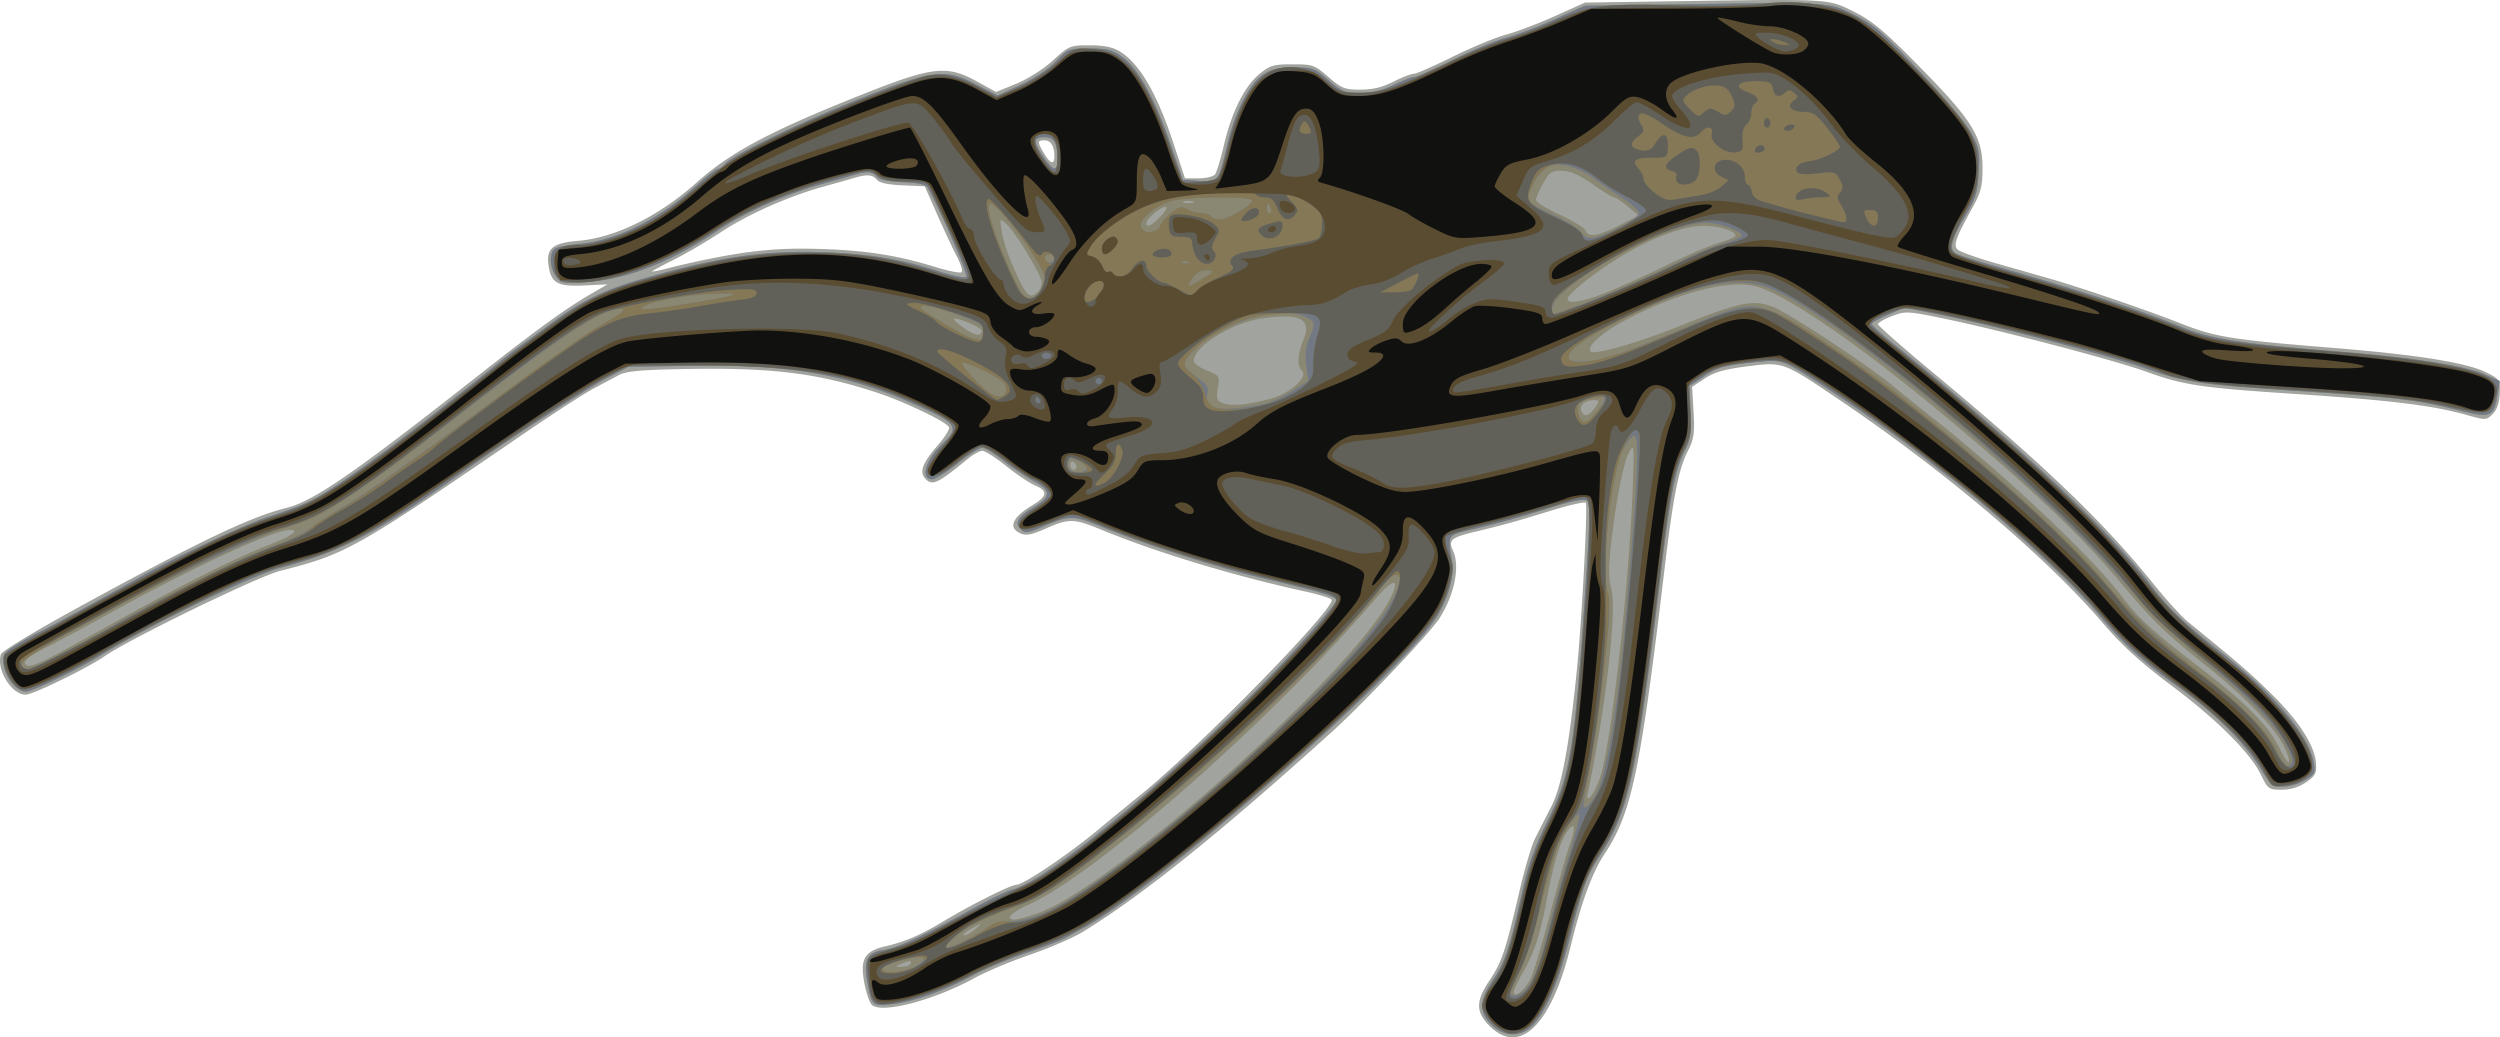
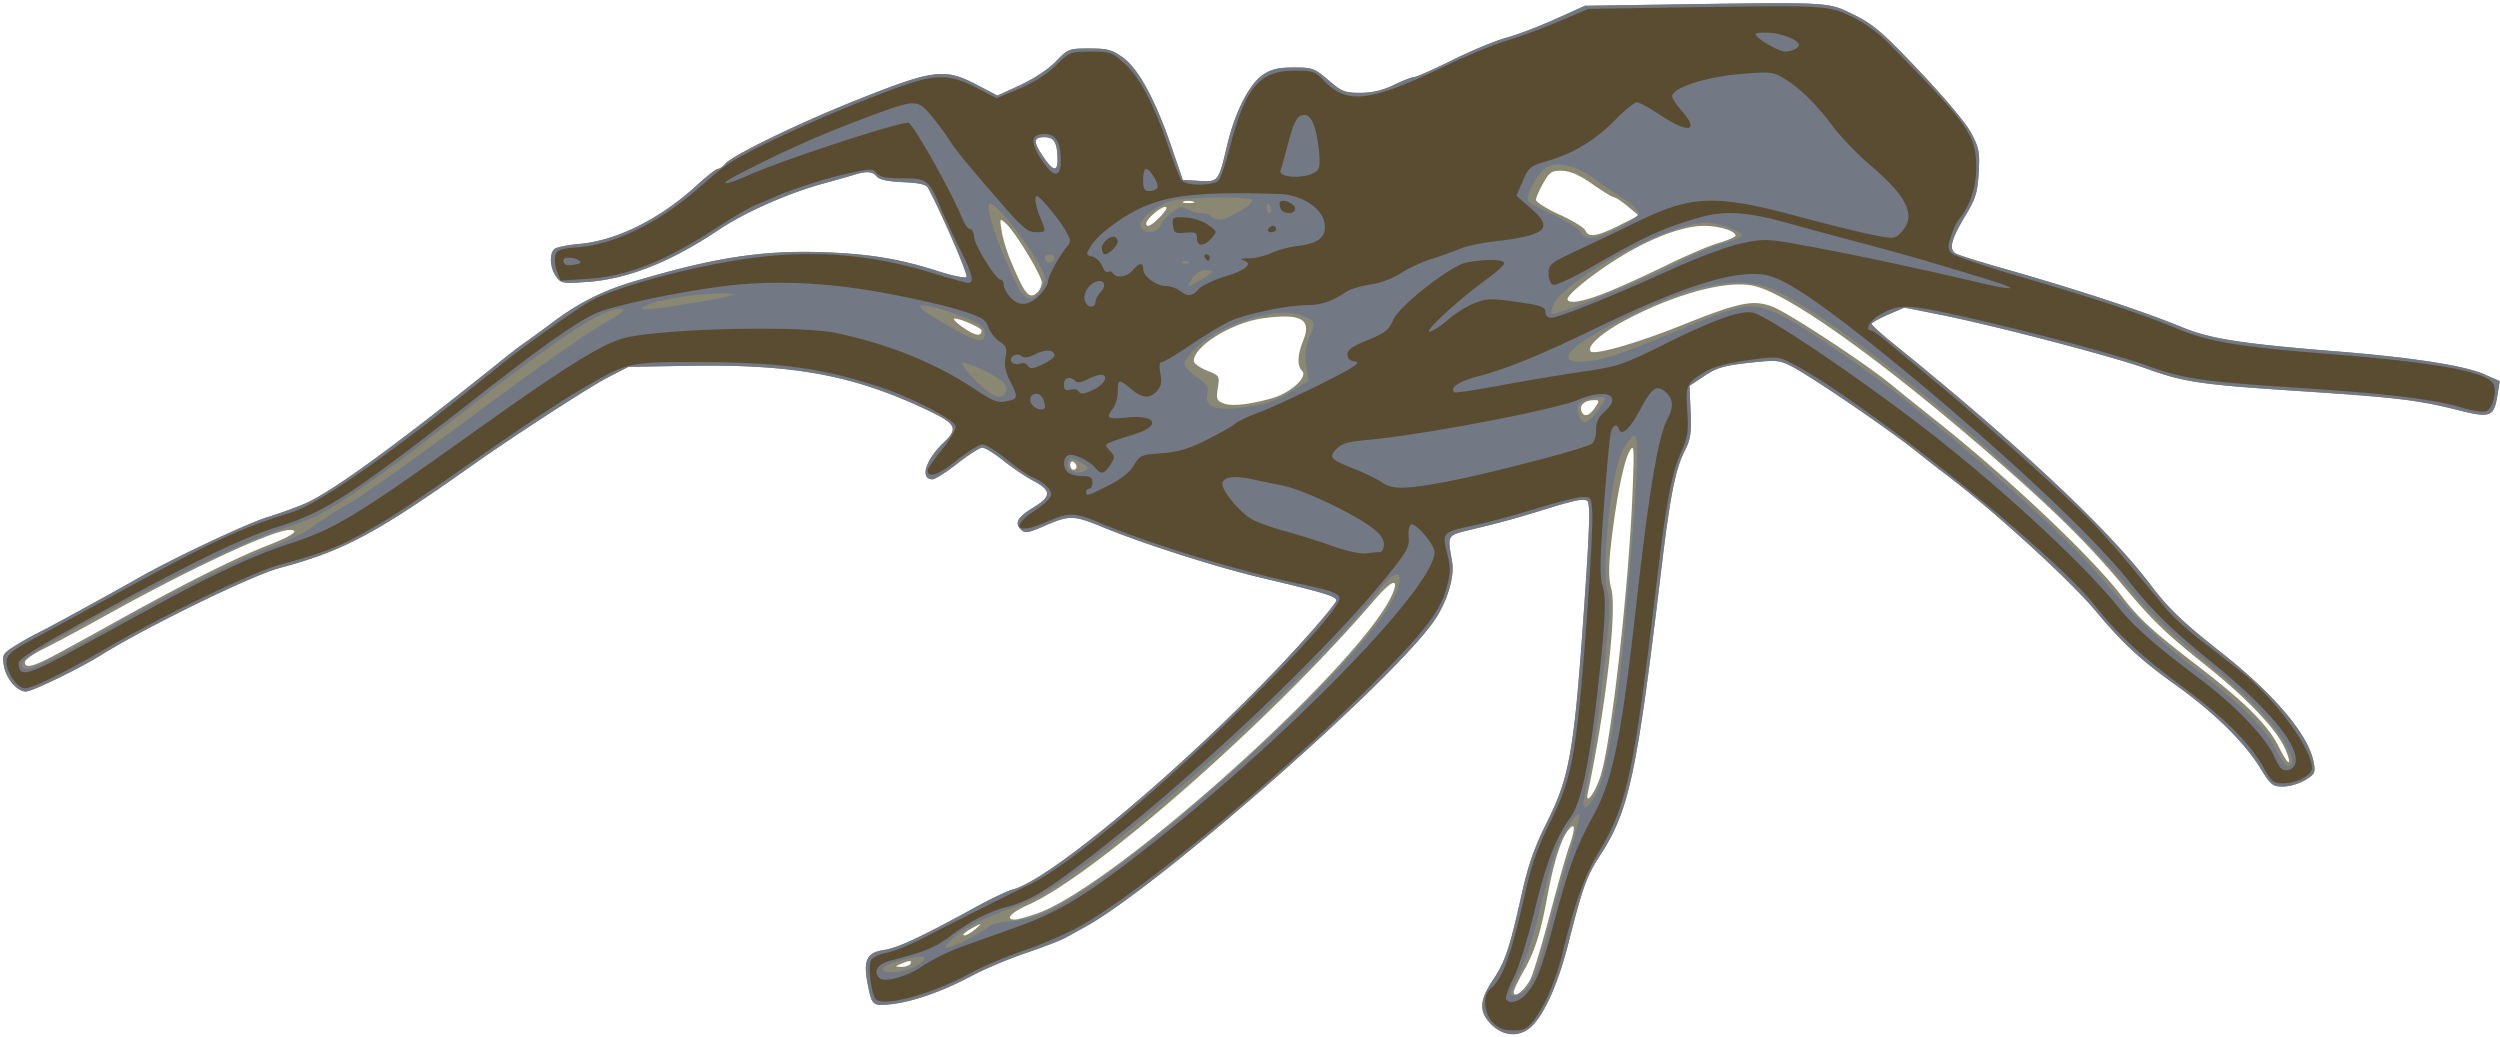
<svg xmlns="http://www.w3.org/2000/svg" viewBox="0 0 789.22 327.45">
-   <path d="M470.26 323.902c-4.454-4.454-4.44-7.855.064-14.546 3.779-5.616 4.989-9.244 9.367-28.086 1.601-6.892 3.797-14.318 4.878-16.5a862.962 862.962 0 015.13-10.095c3.278-6.348 5.612-18.744 8.07-42.873 1.598-15.685 3.546-52.379 2.819-53.106-.361-.36-5.285.77-10.942 2.511-11.507 3.544-14.45 4.362-23.777 6.611-7.86 1.896-8.725 2.618-7.182 6.003 2.288 5.022.54 13.771-4.277 21.401-2.75 4.355-24.14 26.953-33.634 35.533-35.616 32.186-60.11 51.867-78.916 63.41-3.025 1.856-10.464 5.076-16.531 7.154-6.067 2.079-13.985 5.403-17.596 7.388-13.182 7.246-30.002 11.554-32.651 8.362-.67-.806-1.667-3.838-2.217-6.737-1.423-7.502.011-10.052 6.494-11.552 6.3-1.458 11.21-3.56 18.363-7.861 8.911-5.359 21.41-11.618 23.197-11.618 2.175 0 16.4-9.585 25.68-17.304 4.096-3.408 10.138-8.37 13.426-11.027 18.586-15.021 61.845-59.226 60.341-61.66-.3-.485-4.023-1.641-8.275-2.57-22.61-4.939-46.977-12.325-64.497-19.549-8.573-3.535-10.149-3.566-17.445-.339-4.554 2.014-6.244 2.334-8.028 1.521-4.006-1.825-2.554-5.1 3.99-9 4.547-2.71 4.743-4.418.7-6.093-1.679-.695-5.786-3.45-9.128-6.121s-6.748-4.858-7.568-4.858c-.82 0-2.996 1.237-4.836 2.75-9.503 7.812-11.124 8.515-13.379 5.798-1.676-2.02-.547-4.84 4.082-10.188 2.183-2.523 3.823-5.098 3.643-5.723-.458-1.594-13.809-8.036-22.765-10.983-18.603-6.123-32.916-7.92-59.5-7.473-15.09.254-19.617.65-22 1.927-1.65.885-5.307 2.832-8.126 4.328s-12.27 7.606-21 13.577c-54.4 37.21-56.678 38.493-77.874 43.925-7.116 1.824-47.683 21.57-55.457 26.995-5.215 3.639-22.532 12.067-24.794 12.067-4.474 0-9.369-7.962-7.825-12.728.335-1.033 10.873-7.404 25.263-15.272 37.463-20.485 53.43-28.105 64.88-30.963 8.548-2.134 21.17-10.81 58.97-40.537 20.15-15.845 29.161-22.397 37.164-27.018l5.226-3.018-7.214.344c-8.517.405-10.49-.65-11.37-6.084-.904-5.567 1.143-7.305 9.432-8.011 11.674-.995 25.477-7.818 37.394-18.484 10.55-9.444 23.213-16.181 51.831-27.576 22.521-8.968 26.987-9.493 36.462-4.284l6.129 3.369 6.394-2.619c3.7-1.515 8.585-4.62 11.595-7.369 5.064-4.625 5.368-4.75 11.56-4.746 4.496.003 7.278.564 9.494 1.915 6.269 3.822 11.827 13.382 17.055 29.331l3.524 10.75h4.27c2.35 0 4.699-.563 5.22-1.25.523-.688 1.79-4.85 2.817-9.25 2.43-10.414 6.477-18.528 11.17-22.396 3.385-2.79 4.445-3.104 10.477-3.104 6.393 0 6.93.19 11.333 4 4.178 3.616 5.146 4 10.094 4 3.855 0 6.93-.74 10.406-2.5 2.713-1.375 5.597-2.5 6.408-2.5.81 0 6.338-2.413 12.283-5.361 5.945-2.948 13.553-6.103 16.908-7.01 3.355-.906 10.33-3.554 15.5-5.884l9.4-4.236 28-.415c49.994-.74 48.666-.817 56.88 3.293 5.864 2.934 9.515 5.994 20.69 17.338 16.632 16.883 19.93 22.181 19.93 32.01 0 5.661-.495 7.663-3.037 12.265-5.51 9.978-6.272 12.129-4.785 13.52.727.68 6.273 2.646 12.323 4.368 6.05 1.722 13.475 3.84 16.5 4.708 9.959 2.855 31.376 10.173 41.526 14.187 11.037 4.365 15.786 5.122 48.974 7.812 25.455 2.063 41.321 4.606 47.323 7.584 4.586 2.276 4.673 2.408 4.47 6.75-.136 2.914-.904 5.126-2.242 6.465-2 2-2.144 2.005-8.293.282-10.848-3.04-24-4.64-54.643-6.652-29.07-1.908-34.692-2.749-46.194-6.905-10.702-3.868-47.39-13.47-65.38-17.11-10.3-2.085-10.991-2.109-15.167-.514-2.406.919-4.375 2.066-4.375 2.55 0 .483 7.987 7.508 17.75 15.61 34.294 28.465 53.538 46.909 69.008 66.137 4.111 5.11 9.11 10.619 11.109 12.242 15.73 12.776 19.553 16.078 26.42 22.82 8.627 8.47 13.672 16.352 13.999 21.869.184 3.115-.266 3.957-3.183 5.952-2.248 1.537-4.841 2.324-7.661 2.324-4.084 0-4.358-.195-6.517-4.656-3.384-6.99-13.83-17.405-28.46-28.37-9.631-7.22-15.328-12.418-21.53-19.646-17.988-20.96-50.023-48.076-83.435-70.622-17.542-11.837-17.428-11.796-28.69-10.368-7.27.922-10.468 1.832-13.508 3.843l-3.982 2.636.457 7.9c.386 6.668.126 8.553-1.669 12.07-3.101 6.08-4.694 14.115-7.577 38.213-7.622 63.725-10.315 76.434-18.95 89.443-3.818 5.753-7.23 15.076-10.633 29.057-6.014 24.713-16.064 34.585-25.549 25.1zm-246.9-242.07c14.176-2.88 23.285-3.68 36.522-3.207 14.13.506 23.627 2.038 35.735 5.765 3.992 1.23 7.578 1.914 7.97 1.522.392-.392-.283-2.6-1.5-4.91-1.216-2.307-3.998-8.246-6.182-13.196l-3.97-9-6.95-.292c-4.572-.192-7.364-.791-8.16-1.75-1.405-1.692-3.127-1.817-7.394-.536-1.69.507-5.771 1.662-9.071 2.568-11.12 3.05-23.948 8.702-32.5 14.319-4.675 3.07-11.538 7.088-15.25 8.929-3.713 1.84-6.75 3.486-6.75 3.658 0 .171 2.362-.31 5.25-1.068 2.887-.759 8.4-2.02 12.25-2.802zm109.5-32.444c0-3.241-1.125-5.082-3.107-5.082-2.326 0-2.344.428-.177 4.096 1.979 3.35 3.284 3.742 3.284.986z" fill="#a1a39e" />
  <path d="M470.78 323.382c-3.938-3.938-3.798-7.576.54-14.023 3.835-5.699 5.253-9.95 9.145-27.426 1.988-8.924 3.962-14.511 7.951-22.5 7.346-14.71 8.646-22.65 12.096-73.867 1.332-19.778 1.485-26.522.618-27.389-.868-.867-3.69-.368-11.461 2.025-11.693 3.602-14.312 4.328-24.811 6.882-8.251 2.008-7.957 1.538-6.441 10.3.818 4.726-1.604 12.671-5.66 18.566-13.042 18.956-87.149 83.977-110.15 96.645a3088.275 3088.275 0 01-6.517 3.58c-1.378.753-6.936 2.876-12.35 4.718-5.414 1.84-13.115 5.098-17.113 7.239-8.962 4.798-18.633 8.186-25.382 8.89-5.834.61-6.03.433-7.372-6.642-1.387-7.31-.221-9.667 5.18-10.477 4.38-.657 11.627-4.035 28.553-13.312 5.086-2.788 10.486-5.376 12-5.753 12.513-3.114 59.82-43.417 90.42-77.033 6.508-7.15 11.833-13.55 11.833-14.222 0-1.335-3.636-2.435-24-7.263-14.085-3.34-37.225-10.746-49.888-15.968-9.014-3.718-10.367-3.747-18.105-.391-5.404 2.344-6.298 2.482-7.603 1.178-2.088-2.089-1.002-3.918 4.21-7.09 5.53-3.366 5.445-5.259-.372-8.334-2.342-1.238-6.563-4.087-9.38-6.33-2.819-2.244-5.793-4.08-6.61-4.08-.817 0-4.348 2.25-7.848 5s-7.061 5-7.915 5c-4.006 0-2.177-6.115 3.42-11.437 5.014-4.767 4.27-6.09-6.16-10.948-22.788-10.614-41.431-13.987-74.25-13.435l-19 .32-6.5 3.36c-6.076 3.142-29.918 18.616-43.5 28.233-29.834 21.124-40.068 26.56-60 31.877-8.877 2.367-41.966 18.5-56.5 27.548-6.903 4.296-21.711 11.483-23.662 11.483-2.842 0-6.32-4.113-6.995-8.27-.534-3.292-.287-3.74 3.298-6.004 2.13-1.345 5.67-3.333 7.867-4.419 3.748-1.852 20.806-11.188 31.992-17.509 10.982-6.205 33.623-16.846 40.116-18.853 3.786-1.17 9.111-3.1 11.834-4.287 8.646-3.77 29.269-18.803 62.549-45.595 2.475-1.992 5.625-4.392 7-5.333 1.375-.94 5.2-3.733 8.5-6.205 8.394-6.288 15.972-10.081 26.203-13.118 25.029-7.43 40.302-9.77 59.319-9.089 14.672.525 24.119 2.093 36.464 6.05 4.392 1.408 8.337 2.208 8.768 1.777.61-.61-7.704-19.862-12.157-28.146-.574-1.067-2.843-1.584-7.864-1.792-4.667-.193-7.468-.786-8.268-1.75-1.408-1.696-3.139-1.818-7.394-.522-1.689.514-5.996 1.734-9.571 2.711-10.986 3.002-24.75 9.083-32.802 14.492-15.279 10.264-28.855 15.652-41.727 16.561-7.764.548-8.246.46-9.818-1.784-1.956-2.792-2.165-7.267-.403-8.656.687-.542 4.226-1.25 7.863-1.572 11.758-1.043 25.42-7.874 37.027-18.516 3.102-2.844 6.085-5.17 6.628-5.17.543 0 1.578-.712 2.3-1.582 2.175-2.621 22.909-12.703 40.932-19.904 24.926-9.96 28.243-10.397 38.445-5.08l6.59 3.435 7.233-3.33c4.211-1.939 8.883-5.044 11.185-7.435 3.85-3.999 4.125-4.105 10.6-4.105 5.729 0 7.193.396 10.602 2.865 4.884 3.539 10.25 13.408 15.269 28.081l3.609 10.554 5.171.3c6.092.354 6.09.356 8.845-11.3 2.475-10.47 7.007-19.352 11.348-22.24 2.628-1.747 4.825-2.26 9.69-2.26 5.903 0 6.576.247 10.913 4 4.172 3.61 5.15 4 10.066 4 3.758 0 7.048-.774 10.626-2.5 2.85-1.375 5.746-2.5 6.436-2.5.69 0 6.118-2.412 12.063-5.36 5.945-2.949 13.553-6.103 16.908-7.01 3.355-.907 10.33-3.555 15.5-5.885l9.4-4.235 28-.415c49.919-.74 48.666-.812 56.91 3.263 6.154 3.04 9.046 5.532 20.747 17.87 7.924 8.355 14.736 16.516 16.329 19.562 2.42 4.629 2.684 6.054 2.308 12.468-.359 6.135-.978 8.16-4.049 13.242-4.708 7.794-5.52 11.026-3.082 12.287 1.01.523 7.013 2.421 13.338 4.218 24.564 6.977 45.54 13.849 58 18.999 8.767 3.624 18.812 5.204 48 7.55 24.787 1.993 41.11 4.516 47.499 7.342l4.756 2.104-.674 4.25c-1.124 7.086-2.128 7.489-12.31 4.94-13.095-3.28-19.203-4.003-51.957-6.153-29.272-1.922-34.882-2.759-46.394-6.919-10.86-3.924-48.224-13.682-65.809-17.185l-10.755-2.143-5.178 2.228c-2.848 1.226-5.179 2.544-5.179 2.93 0 .386 3.023 3.144 6.717 6.127 39.3 31.738 67.864 58.503 81.19 76.074 5.807 7.658 10.32 11.994 22.216 21.35 16.94 13.321 27.783 26.157 29.407 34.809.621 3.31.408 3.758-2.678 5.64-1.844 1.123-4.976 2.045-6.96 2.047-3.328.003-3.892-.456-7.268-5.927-5.047-8.175-14.58-17.52-26.714-26.183-10.881-7.769-16.808-13.247-25.062-23.165-8.163-9.808-32.276-31.821-47.25-43.133a437.665 437.665 0 01-9-7.01c-8.917-7.192-33.927-24.253-40.106-27.36-3.681-1.85-4.772-1.928-13.357-.97-7.788.87-10.123 1.562-13.992 4.148l-4.644 3.105.346 8.101c.286 6.714-.015 8.809-1.76 12.228-3.078 6.035-4.677 14.112-7.555 38.17-7.734 64.664-10.087 75.598-19.327 89.831-4.186 6.45-5.453 9.975-9.945 27.668-2.94 11.576-6.769 20.626-10.684 25.25-3.775 4.457-9.387 4.592-13.652.327zm12.449-14.449c.898-1.892 3.632-11.02 6.076-20.285 2.444-9.264 5.143-18.813 5.998-21.22 2.172-6.117 2.034-8.307-.33-5.23-2.306 2.997-4.522 10.14-6.55 21.105-2.126 11.492-3.963 17.202-7.547 23.466-1.66 2.903-3.019 5.801-3.019 6.441 0 2.21 3.686-.725 5.372-4.278zm-195.87-4.63c.731-1.183-.248-1.183-3 0-1.928.829-1.921.862.191.93 1.205.038 2.47-.38 2.809-.93zm20.639-11.056c1.855-1.616 1.933-1.837.36-1.034-3.392 1.736-5.053 3.06-3.86 3.075.627.008 2.202-.91 3.5-2.041zm19.484-4.902c24.9-8.752 104.4-80.558 112.35-101.48 1.764-4.64-.696-3.539-6.063 2.713-32.42 37.762-88.151 86.782-109.29 96.132-5.37 2.375-7.35 4.596-4.097 4.596.839 0 4.033-.881 7.099-1.959zm177.72-43.127c3.434-10.325 9.072-60.484 10.22-90.914.51-13.52.44-14.316-1.024-11.778-1.836 3.182-4.228 15.203-5.795 29.118-.833 7.408-.817 10.926.067 14.232 1.819 6.798-1.676 37.167-7.413 64.427-.886 4.21 2.159.285 3.945-5.086zm215.58-10.07c-2.926-5.736-12.293-15.402-23.921-24.686-13.57-10.836-17.144-14.297-27.522-26.657-10.268-12.23-20.924-22.747-39.261-38.753-34.73-30.313-64.328-51.634-75.922-54.691-8.15-2.15-24.242 1.972-40.295 10.32-8 4.161-13.214 8.743-11.685 10.272 1.217 1.217 14.75-2.667 28.451-8.165 18.437-7.399 22.806-8.299 28.946-5.962 4.887 1.86 28.947 17.634 37.213 24.397 2.516 2.06 9.3 7.506 15.075 12.104 22.631 18.021 48.823 42.841 58.017 54.977 5.273 6.961 9.623 10.941 24.169 22.113 14.958 11.49 22.047 18.618 25.471 25.617 1.505 3.076 2.9 5.104 3.098 4.506.2-.597-.626-3.023-1.833-5.39zm-703.2-28.47c3.726-1.993 13.08-7.13 20.786-11.414 19.907-11.068 36.073-19.161 45.955-23.005 7.896-3.072 10.593-4.956 7.093-4.956-5.224 0-31.337 12.148-58.06 27.01-7.7 4.283-16.588 9.051-19.75 10.596-3.162 1.546-5.75 3.392-5.75 4.102 0 2.114 2.56 1.5 9.725-2.333zm322.28-59.315c0-.518-.45-1.22-1-1.56-.55-.34-1 .084-1 .942 0 .857.45 1.559 1 1.559s1-.424 1-.941zm163.79-18.864c1.327-1.998 1.29-2.194-.414-2.18-2.917.024-4.736 1.593-4.018 3.467.803 2.09 2.52 1.591 4.432-1.287zm-102.26-2.727c5.923-1.644 11.601-6.74 9.666-8.675-1.64-1.64-1.495-5 .42-9.785 2.642-6.604-.835-8.468-12.754-6.838-9.749 1.333-21.86 8.797-21.86 13.472 0 .755 1.847 2.112 4.104 3.015 4.017 1.607 4.09 1.725 3.484 5.518-.541 3.387-.333 3.995 1.646 4.81 2.57 1.058 7.933.526 15.294-1.517zm-91.528-21.419c0-.963-8.025-4.357-8.703-3.68-.249.25 1.233 1.598 3.292 2.998 3.507 2.382 5.411 2.623 5.411.682zm197.48-12.103c4.195-1.68 12.654-5.52 18.799-8.537 6.145-3.015 13.547-6.173 16.449-7.017 2.902-.843 5.277-1.88 5.277-2.302 0-1.496-5.16-3.09-10.002-3.09-6.348 0-16.11 3.584-25.923 9.517-8.224 4.971-17.075 12-17.075 13.56 0 1.747 4.867.916 12.476-2.131zm-179.68-.146c.66-.66 1.2-1.998 1.2-2.973 0-2.153-8.423-16.01-11.26-18.523-2.018-1.787-2.03-1.767-1.401 2.29.349 2.25 1.557 6.3 2.685 9 4.776 11.431 6.06 12.923 8.776 10.206zm183.46-20.929l6.198-3.129-3.439-2.87c-1.891-1.58-3.834-2.872-4.318-2.872-.483 0-3.53-1.86-6.773-4.134-4.144-2.907-6.995-4.17-9.602-4.25-3.326-.104-3.944.297-5.998 3.884-1.26 2.2-2.298 4.574-2.307 5.275-.009.702 3.364 2.816 7.495 4.699 4.132 1.883 7.78 4.121 8.107 4.975.89 2.32 3.756 1.896 10.637-1.578zm-144.76-2.87c1.738-1.814 2.331-3 1.501-3-1.515 0-6.001 3.867-6.001 5.174 0 1.595 1.654.796 4.5-2.175zm10.231-4.694c-.973-.253-2.323-.237-3 .037-.677.274.119.482 1.769.461 1.65-.02 2.204-.244 1.231-.498zM333.85 50.554c-.027-5.478-1.03-7.25-4.103-7.25-3.565 0-3.644 1.417-.347 6.268 3.01 4.43 4.469 4.752 4.45.982z" fill="#8a8773" />
  <path d="M470.78 323.382c-3.938-3.938-3.798-7.576.54-14.023 3.835-5.699 5.253-9.95 9.145-27.426 1.988-8.924 3.962-14.511 7.951-22.5 7.346-14.71 8.646-22.65 12.096-73.867 1.332-19.778 1.485-26.522.618-27.389-.868-.867-3.69-.368-11.461 2.025-11.693 3.602-14.312 4.328-24.811 6.882-8.251 2.008-7.957 1.538-6.441 10.3.818 4.726-1.604 12.671-5.66 18.566-13.042 18.956-87.149 83.977-110.15 96.645a3088.275 3088.275 0 01-6.517 3.58c-1.378.753-6.936 2.876-12.35 4.718-5.414 1.84-13.115 5.098-17.113 7.239-8.962 4.798-18.633 8.186-25.382 8.89-5.834.61-6.03.433-7.372-6.642-1.387-7.31-.221-9.667 5.18-10.477 4.38-.657 11.627-4.035 28.553-13.312 5.086-2.788 10.486-5.376 12-5.753 12.513-3.114 59.82-43.417 90.42-77.033 6.508-7.15 11.833-13.55 11.833-14.222 0-1.335-3.636-2.435-24-7.263-14.085-3.34-37.225-10.746-49.888-15.968-9.014-3.718-10.367-3.747-18.105-.391-5.404 2.344-6.298 2.482-7.603 1.178-2.088-2.089-1.002-3.918 4.21-7.09 5.53-3.366 5.445-5.259-.372-8.334-2.342-1.238-6.563-4.087-9.38-6.33-2.819-2.244-5.793-4.08-6.61-4.08-.817 0-4.348 2.25-7.848 5s-7.061 5-7.915 5c-4.006 0-2.177-6.115 3.42-11.437 5.014-4.767 4.27-6.09-6.16-10.948-22.788-10.614-41.431-13.987-74.25-13.435l-19 .32-6.5 3.36c-6.076 3.142-29.918 18.616-43.5 28.233-29.834 21.124-40.068 26.56-60 31.877-8.877 2.367-41.966 18.5-56.5 27.548-6.903 4.296-21.711 11.483-23.662 11.483-2.842 0-6.32-4.113-6.995-8.27-.534-3.292-.287-3.74 3.298-6.004 2.13-1.345 5.67-3.333 7.867-4.419 3.748-1.852 20.806-11.188 31.992-17.509 10.982-6.205 33.623-16.846 40.116-18.853 3.786-1.17 9.111-3.1 11.834-4.287 8.646-3.77 29.269-18.803 62.549-45.595 2.475-1.992 5.625-4.392 7-5.333 1.375-.94 5.2-3.733 8.5-6.205 8.394-6.288 15.972-10.081 26.203-13.118 25.029-7.43 40.302-9.77 59.319-9.089 14.672.525 24.119 2.093 36.464 6.05 4.392 1.408 8.337 2.208 8.768 1.777.61-.61-7.704-19.862-12.157-28.146-.574-1.067-2.843-1.584-7.864-1.792-4.667-.193-7.468-.786-8.268-1.75-1.408-1.696-3.139-1.818-7.394-.522-1.689.514-5.996 1.734-9.571 2.711-10.986 3.002-24.75 9.083-32.802 14.492-15.279 10.264-28.855 15.652-41.727 16.561-7.764.548-8.246.46-9.818-1.784-1.956-2.792-2.165-7.267-.403-8.656.687-.542 4.226-1.25 7.863-1.572 11.758-1.043 25.42-7.874 37.027-18.516 3.102-2.844 6.085-5.17 6.628-5.17.543 0 1.578-.712 2.3-1.582 2.175-2.621 22.909-12.703 40.932-19.904 24.926-9.96 28.243-10.397 38.445-5.08l6.59 3.435 7.233-3.33c4.211-1.939 8.883-5.044 11.185-7.435 3.85-3.999 4.125-4.105 10.6-4.105 5.729 0 7.193.396 10.602 2.865 4.884 3.539 10.25 13.408 15.269 28.081l3.609 10.554 5.171.3c6.092.354 6.09.356 8.845-11.3 2.475-10.47 7.007-19.352 11.348-22.24 2.628-1.747 4.825-2.26 9.69-2.26 5.903 0 6.576.247 10.913 4 4.172 3.61 5.15 4 10.066 4 3.758 0 7.048-.774 10.626-2.5 2.85-1.375 5.746-2.5 6.436-2.5.69 0 6.118-2.412 12.063-5.36 5.945-2.949 13.553-6.103 16.908-7.01 3.355-.907 10.33-3.555 15.5-5.885l9.4-4.235 28-.415c49.919-.74 48.666-.812 56.91 3.263 6.154 3.04 9.046 5.532 20.747 17.87 7.924 8.355 14.736 16.516 16.329 19.562 2.42 4.629 2.684 6.054 2.308 12.468-.359 6.135-.978 8.16-4.049 13.242-4.708 7.794-5.52 11.026-3.082 12.287 1.01.523 7.013 2.421 13.338 4.218 24.564 6.977 45.54 13.849 58 18.999 8.767 3.624 18.812 5.204 48 7.55 24.787 1.993 41.11 4.516 47.499 7.342l4.756 2.104-.674 4.25c-1.124 7.086-2.128 7.489-12.31 4.94-13.095-3.28-19.203-4.003-51.957-6.153-29.272-1.922-34.882-2.759-46.394-6.919-10.86-3.924-48.224-13.682-65.809-17.185l-10.755-2.143-5.178 2.228c-2.848 1.226-5.179 2.544-5.179 2.93 0 .386 3.023 3.144 6.717 6.127 39.3 31.738 67.864 58.503 81.19 76.074 5.807 7.658 10.32 11.994 22.216 21.35 16.94 13.321 27.783 26.157 29.407 34.809.621 3.31.408 3.758-2.678 5.64-1.844 1.123-4.976 2.045-6.96 2.047-3.328.003-3.892-.456-7.268-5.927-5.047-8.175-14.58-17.52-26.714-26.183-10.881-7.769-16.808-13.247-25.062-23.165-8.163-9.808-32.276-31.821-47.25-43.133a437.665 437.665 0 01-9-7.01c-8.917-7.192-33.927-24.253-40.106-27.36-3.681-1.85-4.772-1.928-13.357-.97-7.788.87-10.123 1.562-13.992 4.148l-4.644 3.105.346 8.101c.286 6.714-.015 8.809-1.76 12.228-3.078 6.035-4.677 14.112-7.555 38.17-7.734 64.664-10.087 75.598-19.327 89.831-4.186 6.45-5.453 9.975-9.945 27.668-2.94 11.576-6.769 20.626-10.684 25.25-3.775 4.457-9.387 4.592-13.652.327zm10.529-10.672c2.832-2.832 4.431-6.955 7.585-19.552 1.7-6.795 4.664-17.45 6.586-23.679 1.921-6.23 3.331-11.812 3.133-12.406-.198-.594-1.819 1.121-3.601 3.812-3.389 5.116-5.239 10.703-9.532 28.782-1.418 5.974-3.939 13.584-5.601 16.91-1.662 3.326-3.022 6.426-3.022 6.888 0 1.406 2.759.939 4.452-.755zm-191.7-8.01c3.539-2.28 2.66-3.279-2-2.273-6.816 1.472-10.105 3.023-8.567 4.04 1.68 1.113 7.644.116 10.567-1.767zm15.533-8.017c2.87-1.438 5.985-3.29 6.924-4.116.971-.855 4.05-1.606 7.147-1.744 3.576-.158 7.618-1.273 11.793-3.25 25.909-12.272 94.948-74.261 107.92-96.897 5.133-8.959 3.064-12.894-2.78-5.29-12.881 16.76-44.286 47.385-73.285 71.464-21.667 17.991-32.833 25.835-41.212 28.95-12.258 4.555-16.2 6.5-20.325 10.031-4.765 4.078-3.278 4.41 3.82.853zm199.18-46.958c3.01-6.343 6.366-26.461 8.578-51.428 4.188-47.247 4.845-61.464 2.811-60.786-.628.21-2.229 2.454-3.556 4.988-3.664 6.995-6.877 38.678-4.544 44.797.578 1.518.623 5.84.113 11-1.848 18.694-4.142 35.973-5.957 44.86-1.052 5.148-1.912 10.041-1.912 10.872 0 2.29 2.465-.085 4.467-4.304zm217.27-14.71c-3.63-6.9-12.082-15.496-27.309-27.774-7.926-6.391-15.293-13.432-20.15-19.257-26.688-32.007-89.711-85.253-114.24-96.516-10.64-4.886-25.566-1.974-48.035 9.37-17.749 8.963-21.917 14.373-10.112 13.129 5.437-.573 10.391-2.333 33.612-11.937 15.07-6.233 18.37-6.591 26.185-2.841 5.235 2.511 14.274 8.34 27.313 17.614 22.706 16.148 61.294 50.058 73.74 64.8 11.066 13.107 19.249 20.997 31.792 30.654 12.711 9.786 20.832 17.854 23.693 23.537 2.907 5.773 3.877 6.808 5.171 5.513.773-.773.301-2.56-1.662-6.292zm-703.96-27.606c4.25-2.141 11.778-6.247 16.728-9.124 16.262-9.452 40.819-21.731 50.988-25.496 5.494-2.034 11.421-4.888 13.172-6.342 1.751-1.455 6.931-4.797 11.512-7.427 4.58-2.63 22.503-15.334 39.828-28.23s35.322-25.596 39.994-28.219c6.602-3.706 7.988-4.84 6.224-5.092-4.828-.686-19.176 8.672-49.218 32.105-18.137 14.147-23.342 18.014-34.489 25.626-10.275 7.017-13.336 8.55-23.224 11.637-17.439 5.444-82.185 39.06-82.254 42.705-.049 2.61 2.195 2.162 10.74-2.143zm325.13-59.02c1.075-.68.67-1.26-1.768-2.52-2.929-1.514-3.21-1.514-3.791 0-1.013 2.639 2.708 4.325 5.559 2.52zm161.59-18.651c1.496-1.961 2.47-3.815 2.165-4.12-.832-.832-7.483.612-8.206 1.781-.985 1.594.445 5.905 1.959 5.905.75 0 2.586-1.605 4.082-3.566zm-104.45-2.429c1.944-.539 5.697-2.352 8.34-4.027l4.804-3.047-.663-4.821c-.468-3.4-.2-5.93.91-8.588 2.151-5.147 2.074-5.416-2.037-7.133-7.653-3.198-25.509 2.17-33.709 10.133-2.024 1.966-3.68 4.232-3.68 5.035 0 .804 1.768 2.695 3.928 4.202 3.22 2.246 3.825 3.175 3.353 5.146-.925 3.868 2.057 5.38 9.22 4.673 3.3-.325 7.59-1.033 9.534-1.572zm-82.391-3.518c.32-.832.034-2.171-.634-2.976-1.474-1.777-11.773-6.757-13.074-6.322-.511.17 1.335 2.673 4.104 5.56 5.03 5.245 8.506 6.598 9.604 3.738zm-6.643-18.365c0-2.61-1.393-3.518-10.147-6.609-9.493-3.352-13.154-3.118-7.34.469 13.905 8.577 17.487 9.835 17.487 6.14zm187.5-9.017c9.172-3.307 23.133-9.385 33.197-14.453 3.807-1.917 9.483-4.23 12.613-5.14 3.13-.91 5.69-1.989 5.69-2.398 0-1.51-7.201-4.114-11.377-4.114-12.947 0-48.623 20.234-48.623 27.577 0 1.764-.909 1.921 8.5-1.471zm-280-.7c15.323-2.527 17.248-3.404 6.5-2.963-8.83.363-20.515 2.678-22.25 4.408-.936.935 4.143.469 15.75-1.445zm109.94-3.628c.856-1.222 1.556-3.112 1.556-4.198 0-3.73-14.52-23.58-17.248-23.58-2.027 0 2.433 13.579 8.46 25.75 2.37 4.79 4.817 5.475 7.232 2.028zm51-3.876c4.192-2.474 4.365-2.902 1.172-2.902-1.44 0-3.034.99-4.023 2.5-1.992 3.04-1.693 3.083 2.85.402zm-46.443-6.96c0-.518-.675-.942-1.5-.942-1.547 0-1.987 1.18-.86 2.307.798.799 2.36-.105 2.36-1.366zm42.188 1.375c-.722-.289-1.585-.253-1.917.08-.332.332.258.568 1.313.524 1.165-.048 1.401-.284.604-.604zm135.81-10.622c3.577-1.779 6.5-3.891 6.5-4.699 0-.807-2.25-2.906-5-4.666-2.75-1.76-6.8-4.534-9-6.165-5.051-3.744-10.67-5.35-14.296-4.084-2.865 1-7.731 9.259-6.566 11.144.343.555 3.925 2.514 7.959 4.352 4.034 1.839 7.908 4.261 8.61 5.384 1.738 2.784 4.173 2.523 11.792-1.265zm-144.49-.866c.543-1.194 2.24-3.093 3.77-4.22 2.315-1.703 3.112-1.843 4.736-.828 1.075.67 3.058 1.22 4.408 1.22s2.733.45 3.073 1c.34.55 1.524 1 2.63 1 2.668 0 11.025-4.94 10.31-6.095-.807-1.307-21.01-1.115-25.54.242-5.212 1.562-10.437 6.011-9.605 8.18.933 2.432 5.035 2.103 6.217-.499zm34.849-5.328c-.317-.825-.753-1.5-.969-1.5-.216 0-.393.675-.393 1.5s.436 1.5.969 1.5c.532 0 .71-.675.393-1.5zm-67.375-15.25c-.027-5.478-1.03-7.25-4.103-7.25-3.565 0-3.644 1.417-.348 6.268 3.01 4.43 4.47 4.751 4.45.982z" fill="#727984" />
-   <path d="M471.26 322.902c-1.87-1.87-3.4-4.3-3.4-5.4s1.559-4.315 3.464-7.146c3.822-5.68 5.154-9.604 9.523-28.054 2.123-8.967 4.39-15.369 8.02-22.653 6.797-13.64 8.119-21.33 11.484-66.847 1.86-25.156 1.933-35.184.259-35.773-.688-.242-2.375-.008-3.75.52-4.358 1.67-15.107 4.739-27.5 7.848-6.6 1.656-12.39 3.399-12.865 3.873-.487.485-.115 2.827.849 5.351 1.608 4.212 1.61 4.849.043 10.335-2.326 8.14-4.799 11.547-19.316 26.602-26.752 27.745-74.095 67.681-95.58 80.626-3.778 2.276-10.979 5.505-16 7.176-5.023 1.671-14.082 5.501-20.132 8.511-6.077 3.024-14.906 6.465-19.728 7.688-10.68 2.711-11.652 2.16-12.49-7.085-.623-6.88-1.14-6.372 9.719-9.555 3.025-.886 8.2-3.185 11.5-5.108 5.35-3.117 16.398-8.687 29.5-14.874 11.908-5.623 43.015-31.697 69.719-58.44 18.162-18.19 27.28-28.573 27.28-31.066 0-1.48-1.819-2.243-9.75-4.088-27.461-6.39-47.581-12.535-65.56-20.024l-7.812-3.254-5.688 2.218c-8.636 3.368-11.19 3.66-11.19 1.283 0-1.276 1.753-3.054 5-5.073 2.75-1.709 5-3.559 5-4.11 0-1.296-4.055-5.08-5.443-5.08-.586 0-4.334-2.458-8.327-5.463-4.953-3.726-7.813-5.258-8.995-4.819-.954.354-4.138 2.587-7.076 4.962-9.479 7.665-12.573 4.484-4.658-4.789 2.475-2.9 4.5-5.566 4.5-5.927 0-2.909-18.987-11.705-33.52-15.527-11.428-3.006-26.67-4.398-48.364-4.418l-21.383-.02-7.117 3.58c-3.914 1.968-14.886 8.83-24.382 15.25l-32.5 21.967c-19.957 13.487-27.592 17.507-39.314 20.7-5.332 1.453-11.996 3.547-14.808 4.653-7.36 2.894-34.413 16.608-46.113 23.375-14.503 8.388-25.202 13.368-27.456 12.778-3.296-.862-6.9-8.355-5.253-10.923.917-1.43 57.328-32.064 68.826-37.377 4.838-2.235 12.415-5.169 16.84-6.519 12.936-3.948 23.78-11.133 61.171-40.53 35.41-27.839 37.272-28.956 58.066-34.829 20.138-5.688 31.533-7.49 47.806-7.562 15.781-.07 25.775 1.343 39.262 5.55 10.406 3.245 12.238 3.476 12.238 1.54 0-.743-2.628-6.93-5.84-13.75s-6.124-13.189-6.469-14.152c-.511-1.425-1.847-1.75-7.2-1.75-4.943 0-7.243-.486-9.281-1.963-2.707-1.96-2.719-1.96-11.953.525-15.521 4.177-28.773 9.905-40.29 17.414-16.102 10.5-36.05 17.357-45.395 15.604-3.619-.679-4.573-2.061-4.573-6.626 0-3.562 2.326-4.953 8.278-4.953 6.701 0 19.082-4.725 27.192-10.377 1.667-1.162 5.73-4.375 9.03-7.141 11.493-9.631 14.839-11.661 33-20.022 9.646-4.44 30.99-12.93 38.772-15.422 5.03-1.611 10.913-.547 17.858 3.229l5.628 3.06 6.652-2.827c3.66-1.555 9.195-5.052 12.302-7.771 5.596-4.897 5.706-4.94 11.454-4.524 10.481.758 16.454 8.314 24.341 30.794l4.035 11.5 4.968-.325c2.732-.18 5.486-.756 6.12-1.282.634-.526 1.949-4.43 2.921-8.675 3.397-14.82 9.178-24.108 16.087-25.842 5.264-1.32 11.172.218 15.358 4 3.735 3.374 4.456 3.624 10.442 3.624 7.057 0 11.591-1.56 29.193-10.044 5.572-2.685 13.221-5.753 17-6.816 3.78-1.063 9.942-3.326 13.696-5.03 12.711-5.764 16.892-6.37 39.433-5.719 11.951.346 23.297.164 27.667-.444 10.557-1.469 22.046.117 29.4 4.056 7.485 4.01 31.685 28.31 35.766 35.914 2.386 4.445 2.902 6.6 2.873 12-.03 5.795-.54 7.52-4.25 14.418-2.318 4.31-4.215 8.885-4.215 10.168 0 2.572 1.564 3.203 23.5 9.485 17.587 5.037 38.273 11.913 48 15.956 10.05 4.177 15.687 5.08 47.5 7.613 31.057 2.472 48.145 5.588 52.046 9.489 1.459 1.458 1.664 2.48.98 4.867-1.702 5.934-2.106 6.002-16.526 2.766-8.952-2.009-22.063-3.317-52-5.187-21.77-1.36-32.813-2.984-37.554-5.521-6.88-3.682-72.186-19.971-80.069-19.971-2.982 0-11.88 3.693-11.873 4.927.002.315 2.801 2.823 6.22 5.573 39.707 31.944 65.557 56.14 82.61 77.326 5.004 6.216 11.701 12.772 20.086 19.66 21.131 17.359 31.08 29.118 31.08 36.732 0 3.325-3.285 5.741-8.818 6.483-3.82.513-3.938.432-6.203-4.246-3.433-7.092-13.63-17.272-28.44-28.392-9.55-7.17-15.539-12.615-21.705-19.733-18.233-21.05-53.603-50.915-85.334-72.053-15.925-10.608-16.346-10.749-27.699-9.302-7.638.973-10.73 1.862-14.25 4.093l-4.494 2.85.603 7.816c.542 7.03.35 8.314-1.904 12.79-3.274 6.498-4.167 10.994-7.265 36.59-7.988 65.977-10.108 76.08-18.934 90.242-4.754 7.627-6.914 13.447-11.021 29.695-4.52 17.88-10.72 27.947-17.212 27.947-1.537 0-3.854-1.33-5.924-3.4zm10.41-9.898c2.575-2.74 4.962-9.413 9.074-25.366 4.235-16.429 8.559-28.776 11.984-34.22 1.597-2.538 3.394-6.19 3.994-8.115 2.789-8.953 6.682-42.295 9.76-83.583 2.12-28.427 1.454-31.611-4.137-19.793-3.898 8.241-7.116 39.115-4.729 45.376 1.86 4.876-4.65 56.609-8.368 66.5-.413 1.1-2.249 4.194-4.079 6.876-3.466 5.079-5.342 10.698-9.702 29.054-1.428 6.012-4.136 13.962-6.018 17.666-1.882 3.705-3.16 6.998-2.839 7.32 1.151 1.15 2.938.545 5.06-1.715zm-192.22-7.92c4.227-1.925 3-3.692-1.84-2.647-6.815 1.472-10.104 3.023-8.567 4.04 1.478.978 6.753.272 10.407-1.393zm15.919-8.42c2.746-1.453 6.01-3.435 7.254-4.403 1.613-1.256 3.356-1.614 6.08-1.249 7.827 1.05 21.586-6.78 45.667-25.99 29.82-23.787 66.612-59.595 73.741-71.767 6.003-10.25 4.499-16.269-1.965-7.86-12.91 16.798-43.769 46.905-72.785 71.014-22.254 18.49-33.295 26.272-41.712 29.4-12.258 4.555-16.199 6.5-20.325 10.032-4.803 4.11-2.897 4.498 4.045.824zm418.88-55.176c1.093-1.768-4.446-11.17-10.21-17.332-3.34-3.57-9.53-9.158-13.756-12.42-14.532-11.214-21.496-17.677-27.17-25.215-6.81-9.049-24.319-26.77-40.775-41.269-11.044-9.731-36.115-30.434-41.109-33.947-1.172-.824-6.593-4.717-12.048-8.65-5.454-3.933-12.791-8.658-16.305-10.5-5.633-2.953-7.282-3.345-13.952-3.321-9.525.035-17.949 2.696-34.907 11.029-13.72 6.741-20.012 11.25-18.688 13.394 1.589 2.57 12.169.364 26.502-5.526 28.477-11.704 32.188-12.403 41.312-7.782 4.425 2.24 12.902 7.794 25.734 16.858 20.958 14.803 62.069 50.908 73.722 64.744 13.058 15.505 16.293 18.668 29.76 29.102 15.875 12.3 23.034 19.509 26.22 26.404 2.223 4.81 4.387 6.502 5.667 4.431zm-702.5-36.12c6.058-3.266 17.225-9.415 24.815-13.665 15.792-8.843 28.895-15.105 41.739-19.949 4.916-1.854 9.303-4.022 9.749-4.818.445-.796 4.073-3.238 8.062-5.428 8.119-4.456 22.104-14.366 53.676-38.036 11.784-8.834 25.28-18.224 29.994-20.864 6.485-3.633 8.032-4.877 6.364-5.115-4.627-.66-18.551 7.916-39.875 24.56-3.35 2.615-9.425 7.343-13.5 10.506a5290.382 5290.382 0 00-12.971 10.105c-3.06 2.394-10.888 8.014-17.397 12.488-10.4 7.149-13.24 8.573-23.437 11.75-13.179 4.106-23.445 9.022-57.853 27.706-17.537 9.522-24.25 13.656-24.25 14.933 0 2.987 3.339 2.051 14.885-4.173zm321.55-56.953c.575-.93-3.6-4.11-5.397-4.11-1.144 0-1.423 3.28-.369 4.334.976.975 5.124.814 5.766-.224zm161.57-19.264l3.339-4.155-4.293.576c-5.264.706-6.494 1.828-5.658 5.16.915 3.646 2.768 3.203 6.612-1.58zm-103.59-1.89c3.672-1.135 8.152-3.389 10.055-5.06 2.96-2.6 3.411-3.59 3.28-7.204-.085-2.305.48-6.326 1.256-8.935 1.132-3.812 1.162-4.992.151-6-1.793-1.79-15.392-1.437-22.276.579-6.787 1.987-16.95 8.563-18.918 12.24-1.353 2.53-1.265 2.808 1.686 5.298 1.72 1.451 3.427 4.079 3.813 5.871.384 1.784 1.45 3.683 2.37 4.22 2.794 1.63 11.583 1.153 18.583-1.01zm-72.912-.955c-.34-.55-.816-1-1.059-1s-.441.45-.441 1 .477 1 1.059 1 .78-.45.441-1zm-10.857-2.513c.32-.832.034-2.171-.634-2.976-1.474-1.776-11.773-6.757-13.074-6.322-.512.17 1.335 2.673 4.104 5.56 5.03 5.245 8.506 6.598 9.604 3.738zm30.357-3.487c0-.55-.45-1-1-1s-1 .45-1 1 .45 1 1 1 1-.45 1-1zm-16-8c0-.55-.675-1-1.5-1s-1.5.45-1.5 1 .675 1 1.5 1 1.5-.45 1.5-1zm-21.184-7.75c-.287-2.497-1.098-3.006-8.816-5.535-10.574-3.463-14.337-3.35-8.5.256 10.099 6.238 13.16 7.821 15.316 7.921 1.957.091 2.267-.319 2-2.642zm186.76-7.642c7.517-2.597 17.553-6.886 32.439-13.864 9.768-4.58 10.479-4.849 17.736-6.724 2.337-.604 4.25-1.556 4.25-2.115 0-.56-2.1-1.947-4.666-3.082-4.179-1.849-5.35-1.951-11.205-.98-13.776 2.282-46.13 21.122-46.13 26.862 0 1.262.147 2.295.326 2.295.178 0 3.44-1.077 7.25-2.392zm-279.09-1.22c15.323-2.527 17.248-3.404 6.5-2.963-8.83.362-20.515 2.678-22.249 4.408-.937.935 4.142.469 15.749-1.445zm109.94-3.628c.856-1.223 1.557-3.112 1.557-4.198 0-3.73-14.52-23.58-17.248-23.58-2.028 0 2.433 13.579 8.458 25.75 2.371 4.79 4.819 5.475 7.233 2.028zm51-3.876c4.192-2.474 4.365-2.902 1.172-2.902-1.44 0-3.034.99-4.023 2.5-1.992 3.04-1.693 3.082 2.851.402zm-46.443-6.402c0-.825-.675-1.5-1.5-1.5-1.562 0-1.984 1.183-.833 2.334 1.15 1.15 2.333.728 2.333-.834zm42.188.817c-.722-.289-1.584-.253-1.917.08-.332.331.259.568 1.313.524 1.165-.048 1.402-.285.604-.604zm137.26-11.148c3.82-2.017 7.112-4.21 7.317-4.87.205-.66-2.245-2.527-5.445-4.148s-7.567-4.343-9.707-6.05c-8.77-6.997-16.498-6.414-20.368 1.537-2.791 5.735-2.458 6.22 7.509 10.95 4.826 2.29 7.657 4.256 7.996 5.553.678 2.594 3.342 1.97 12.698-2.972zm-145.94-.33c.543-1.194 2.24-3.093 3.77-4.22 2.315-1.703 3.112-1.843 4.737-.828 1.074.67 3.057 1.22 4.407 1.22s2.733.45 3.073 1c.34.55 1.524 1 2.631 1 2.667 0 11.024-4.94 10.31-6.095-.807-1.307-21.01-1.115-25.54.242-5.213 1.562-10.438 6.011-9.606 8.18.933 2.432 5.035 2.103 6.218-.499zm34.849-5.328c-.317-.825-.752-1.5-.969-1.5-.216 0-.393.675-.393 1.5s.436 1.5.969 1.5c.533 0 .71-.675.393-1.5zm-67.362-16.3c0-5.01-1.24-7.2-4.078-7.2-3.699 0-4.01 2.468-.927 7.331 1.629 2.568 3.42 4.669 3.983 4.669.562 0 1.022-2.16 1.022-4.8z" fill="#847857" />
-   <path d="M471.26 322.902c-1.87-1.87-3.4-4.3-3.4-5.4s1.559-4.315 3.464-7.146c3.822-5.68 5.154-9.604 9.523-28.054 2.123-8.967 4.39-15.369 8.02-22.653 6.797-13.64 8.119-21.33 11.484-66.847 1.86-25.156 1.933-35.184.259-35.773-.688-.242-2.375-.008-3.75.52-4.358 1.67-15.107 4.739-27.5 7.848-6.6 1.656-12.39 3.399-12.865 3.873-.487.485-.115 2.827.849 5.351 1.608 4.212 1.61 4.849.043 10.335-2.326 8.14-4.799 11.547-19.316 26.602-26.752 27.745-74.095 67.681-95.58 80.626-3.778 2.276-10.979 5.505-16 7.176-5.023 1.671-14.082 5.501-20.132 8.511-6.077 3.024-14.906 6.465-19.728 7.688-10.68 2.711-11.652 2.16-12.49-7.085-.623-6.88-1.14-6.372 9.719-9.555 3.025-.886 8.2-3.185 11.5-5.108 5.35-3.117 16.398-8.687 29.5-14.874 11.908-5.623 43.015-31.697 69.719-58.44 18.162-18.19 27.28-28.573 27.28-31.066 0-1.48-1.819-2.243-9.75-4.088-27.461-6.39-47.581-12.535-65.56-20.024l-7.812-3.254-5.688 2.218c-8.636 3.368-11.19 3.66-11.19 1.283 0-1.276 1.753-3.054 5-5.073 2.75-1.709 5-3.559 5-4.11 0-1.296-4.055-5.08-5.443-5.08-.586 0-4.334-2.458-8.327-5.463-4.953-3.726-7.813-5.258-8.995-4.819-.954.354-4.138 2.587-7.076 4.962-9.479 7.665-12.573 4.484-4.658-4.789 2.475-2.9 4.5-5.566 4.5-5.927 0-2.909-18.987-11.705-33.52-15.527-11.428-3.006-26.67-4.398-48.364-4.418l-21.383-.02-7.117 3.58c-3.914 1.968-14.886 8.83-24.382 15.25l-32.5 21.967c-19.957 13.487-27.592 17.507-39.314 20.7-5.332 1.453-11.996 3.547-14.808 4.653-7.36 2.894-34.413 16.608-46.113 23.375-14.503 8.388-25.202 13.368-27.456 12.778-3.296-.862-6.9-8.355-5.253-10.923.917-1.43 57.328-32.064 68.826-37.377 4.838-2.235 12.415-5.169 16.84-6.519 12.936-3.948 23.78-11.133 61.171-40.53 35.41-27.839 37.272-28.956 58.066-34.829 20.138-5.688 31.533-7.49 47.806-7.562 15.781-.07 25.775 1.343 39.262 5.55 10.406 3.245 12.238 3.476 12.238 1.54 0-.743-2.628-6.93-5.84-13.75s-6.124-13.189-6.469-14.152c-.511-1.425-1.847-1.75-7.2-1.75-4.943 0-7.243-.486-9.281-1.963-2.707-1.96-2.719-1.96-11.953.525-15.521 4.177-28.773 9.905-40.29 17.414-16.102 10.5-36.05 17.357-45.395 15.604-3.619-.679-4.573-2.061-4.573-6.626 0-3.562 2.326-4.953 8.278-4.953 6.701 0 19.082-4.725 27.192-10.377 1.667-1.162 5.73-4.375 9.03-7.141 11.493-9.631 14.839-11.661 33-20.022 9.646-4.44 30.99-12.93 38.772-15.422 5.03-1.611 10.913-.547 17.858 3.229l5.628 3.06 6.652-2.827c3.66-1.555 9.195-5.052 12.302-7.771 5.596-4.897 5.706-4.94 11.454-4.524 10.481.758 16.454 8.314 24.341 30.794l4.035 11.5 4.968-.325c2.732-.18 5.486-.756 6.12-1.282.634-.526 1.949-4.43 2.921-8.675 3.397-14.82 9.178-24.108 16.087-25.842 5.264-1.32 11.172.218 15.358 4 3.735 3.374 4.456 3.624 10.442 3.624 7.057 0 11.591-1.56 29.193-10.044 5.572-2.685 13.221-5.753 17-6.816 3.78-1.063 9.942-3.326 13.696-5.03 12.711-5.764 16.892-6.37 39.433-5.719 11.951.346 23.297.164 27.667-.444 10.557-1.469 22.046.117 29.4 4.056 7.485 4.01 31.685 28.31 35.766 35.914 2.386 4.445 2.902 6.6 2.873 12-.03 5.795-.54 7.52-4.25 14.418-2.318 4.31-4.215 8.885-4.215 10.168 0 2.572 1.564 3.203 23.5 9.485 17.587 5.037 38.273 11.913 48 15.956 10.05 4.177 15.687 5.08 47.5 7.613 31.057 2.472 48.145 5.588 52.046 9.489 1.459 1.458 1.664 2.48.98 4.867-1.702 5.934-2.106 6.002-16.526 2.766-8.952-2.009-22.063-3.317-52-5.187-21.77-1.36-32.813-2.984-37.554-5.521-6.88-3.682-72.186-19.971-80.069-19.971-2.982 0-11.88 3.693-11.873 4.927.002.315 2.801 2.823 6.22 5.573 39.707 31.944 65.557 56.14 82.61 77.326 5.004 6.216 11.701 12.772 20.086 19.66 21.131 17.359 31.08 29.118 31.08 36.732 0 3.325-3.285 5.741-8.818 6.483-3.82.513-3.938.432-6.203-4.246-3.433-7.092-13.63-17.272-28.44-28.392-9.55-7.17-15.539-12.615-21.705-19.733-18.233-21.05-53.603-50.915-85.334-72.053-15.925-10.608-16.346-10.749-27.699-9.302-7.638.973-10.73 1.862-14.25 4.093l-4.494 2.85.603 7.816c.542 7.03.35 8.314-1.904 12.79-3.274 6.498-4.167 10.994-7.265 36.59-7.988 65.977-10.108 76.08-18.934 90.242-4.754 7.627-6.914 13.447-11.021 29.695-4.52 17.88-10.72 27.947-17.212 27.947-1.537 0-3.854-1.33-5.924-3.4zm10.41-9.898c2.575-2.74 4.962-9.413 9.074-25.366 4.235-16.429 8.559-28.776 11.984-34.22 3.643-5.791 4.697-9.181 6.631-21.339 3.432-21.572 9.455-91.85 8.16-95.222-.976-2.546-3.02-.592-6.064 5.8-2.712 5.692-4.69 20.274-4.63 34.146.02 4.4.046 12.914.058 18.92.026 11.75-2.777 35.42-5.95 50.25-1.519 7.101-2.74 10.188-5.417 13.695-3.76 4.925-6.573 12.664-9.14 25.135-2.161 10.508-4.176 16.764-7.608 23.63-1.548 3.097-2.536 5.909-2.194 6.25 1.186 1.187 2.951.606 5.096-1.677zm-192.85-7.54c5.009-2.686 5.205-4.467.393-3.576-9.977 1.848-15.032 5.416-7.673 5.416 2.117 0 5.393-.828 7.28-1.84zm19.85-10.174c4.712-2.568 8.624-3.994 11-4.01 8.252-.052 21.884-8.062 44.697-26.26 29.82-23.787 66.612-59.595 73.741-71.767 3.516-6.003 5.051-12.95 2.863-12.95-.488 0-3.423 3.139-6.523 6.975-17.83 22.069-61.755 62.818-92.888 86.174-10.228 7.673-14.635 10.319-20.607 12.37-10.263 3.528-15.35 6.112-19.83 10.07-5.409 4.78-1.8 4.49 7.546-.603zm415.58-53.804c1.024-1.657-4.226-10.852-9.472-16.588-2.971-3.248-10.805-10.292-17.409-15.652-16.13-13.093-17.155-14.072-25.593-24.44-25.047-30.782-95.756-89.353-115.32-95.527-8.372-2.642-23.543 1.079-43.092 10.568-13.659 6.63-20.5 11.096-20.5 13.382 0 2.573 1.667 2.983 8.05 1.982 5.444-.854 12.19-3.355 33.45-12.403 13.8-5.873 20.47-6.757 26.688-3.536 3.932 2.036 20.178 12.666 26.797 17.533 32.56 23.942 65.513 53.405 80.188 71.692 7.578 9.442 12.056 13.546 27.327 25.043 12.024 9.053 19.387 16.635 22.915 23.597 2.402 4.739 4.698 6.411 5.973 4.35zM38.4 196.318c27.148-14.899 39.034-20.67 51.46-24.988 3.575-1.242 7.625-3.26 9-4.486s5.65-3.95 9.5-6.053 10.15-6.12 14-8.925c3.85-2.806 8.35-5.951 10-6.99s3.9-2.736 5-3.771c3.13-2.945 29.489-22.481 41.838-31.007 12.09-8.347 16.665-10.281 26.662-11.268 3.575-.353 10.325-1.334 15-2.18s10.638-1.777 13.25-2.069c3.35-.374 4.75-.979 4.75-2.05 0-1.294-1.425-1.435-9.578-.949-8.55.51-30.104 4.364-37.826 6.763-6.35 1.973-17.992 10.14-50.61 35.502-29.74 23.124-39.482 29.337-51.027 32.536-10.517 2.915-27.786 10.997-51.59 24.145-11.478 6.34-22.894 12.538-25.37 13.773-2.474 1.235-5.035 2.674-5.69 3.197-1.697 1.357-.465 3.806 1.915 3.806 1.105 0 14.298-6.743 29.316-14.986zm310.41-43.988c2.683-1.435 6.214-7.929 5.513-10.137-.921-2.902-2.131-2.241-2.131 1.163 0 2.15-.935 3.905-3.167 5.944-4.156 3.795-4.255 5.193-.215 3.03zm-3.952-4c0-1.03-5.17-4.026-6.95-4.026-1.155 0-1.444 3.273-.383 4.334 1.044 1.044 7.333.78 7.333-.308zm159.79-18.218c3.711-4.828 3.153-6.184-1.966-4.77-4.94 1.363-6.443 3.316-4.996 6.492 1.594 3.498 3.268 3.084 6.962-1.722zm-103.03-2.982c3.447-1.054 7.812-3.273 9.7-4.93 2.96-2.6 3.411-3.59 3.279-7.205-.084-2.305.481-6.326 1.256-8.935 2.002-6.738 1.18-7.263-11.303-7.222-9.573.03-10.597.238-16.699 3.38-7.33 3.774-16 10.6-16 12.595 0 .727 1.8 2.748 4 4.49 3.046 2.413 4 3.872 4 6.117 0 2.116.635 3.209 2.25 3.873 2.937 1.208 11.651.242 19.517-2.164zm-73.267-.826c-.34-.55-.816-1-1.059-1-.242 0-.44.45-.44 1s.476 1 1.058 1c.583 0 .781-.45.441-1zm-11.434-1.035c4.286-2.294 1.206-5.867-9.79-11.358-6.802-3.396-11.342-4.552-11.223-2.857.046.655 17.936 15.176 18.763 15.229.174.011 1.187-.446 2.25-1.015zm30.934-4.965c0-.55-.45-1-1-1s-1 .45-1 1 .45 1 1 1 1-.45 1-1zm-16-8c0-.55-.675-1-1.5-1s-1.5.45-1.5 1 .675 1 1.5 1 1.5-.45 1.5-1zm-21.5-7.513c0-2.89-.32-3.094-9.847-6.294-5.417-1.819-11.041-3.14-12.5-2.938-2.46.342-2.309.53 2.056 2.586 2.59 1.219 4.984 2.662 5.321 3.208.96 1.554 11.8 6.907 13.47 6.652.948-.144 1.5-1.328 1.5-3.214zm192.72-9.918c6.205-2.437 16.907-7.103 23.782-10.369s13.4-6.195 14.5-6.51a347.56 347.56 0 016.25-1.668c2.338-.604 4.25-1.556 4.25-2.116s-2.061-1.93-4.58-3.044c-3.626-1.604-5.66-1.883-9.75-1.337-7.691 1.027-18.952 5.686-29.949 12.391-13.53 8.25-17.72 11.72-17.72 14.67 0 1.328.435 2.415.967 2.415s6.045-1.994 12.25-4.43zm-155.91-2.11c1.649-2.264 1.592-4.505-.112-4.427-1.478.068-3.934 2.582-4.613 4.722-1.01 3.182 2.347 2.973 4.725-.294zm-18.86-.681c.856-1.223 1.557-3.424 1.557-4.893s.675-2.93 1.5-3.246c.825-.317 1.5-1.28 1.5-2.139 0-2.003-2.964-3.175-3.959-1.566-.529.856-1.478.289-3.15-1.88-7.142-9.275-13.133-16.021-13.84-15.585-1.947 1.204 2.433 14.583 9.097 27.782 2.182 4.323 4.934 4.899 7.296 1.527zm49.684-.44c.755-.913 3.779-2.727 6.72-4.03 4.045-1.792 5.094-2.674 4.307-3.622-1.822-2.195.495-4.037 6.022-4.784 12.26-1.659 20.384-3.2 21.292-4.041.532-.493 1.023-2.491 1.09-4.44.109-3.104-.406-3.908-4.147-6.482-2.35-1.616-5.057-2.939-6.016-2.939-1.503 0-1.423.342.577 2.47 1.926 2.05 2.105 2.732 1.052 4-2.05 2.471-4.024 1.776-5.589-1.97-1.102-2.637-2.06-3.5-3.89-3.5-1.335 0-2.713-.462-3.062-1.026-.84-1.36-20.109-.253-27.732 1.592-9.64 2.334-20.796 9.127-24.226 14.752-1.672 2.742-1.66 2.834.455 3.387 1.195.313 2.588 1.659 3.095 2.992.507 1.333 1.341 2.164 1.854 1.847.513-.317 1.215-.12 1.561.44 1.146 1.854 4.44 1.053 6.102-1.484 1.838-2.805 4.408-3.336 4.408-.91 0 1.658 3.755 5.32 5.516 5.377.558.018 2.583.907 4.5 1.976 4.334 2.416 4.437 2.423 6.112.395zm-.333-10.587c-.702-1.238-1.28-3.15-1.285-4.25-.007-1.609-.695-2.01-3.51-2.047-3.083-.04-3.538-.382-3.827-2.871-.181-1.555.057-3.212.529-3.683 1.418-1.418 10.686.185 13.298 2.3 2.342 1.898 2.374 2.084.821 4.79-1.109 1.932-1.292 3.139-.585 3.846 1.515 1.516.136 4.164-2.169 4.164-1.098 0-2.57-1.012-3.272-2.25zm-13.794-.683c0-1.215 3.689-2.378 4.991-1.573 1.98 1.223.96 2.506-1.99 2.506-1.65 0-3-.42-3-.933zm-16-2.032c0-2.01 3.23-4.473 4.369-3.334 1.006 1.007.745 2.042-.94 3.727-2.127 2.127-3.429 1.977-3.429-.393zm50.074-4.446c-1.347-1.624-.62-2.286 3.959-3.599 2.474-.71 2.967-.563 2.967.88 0 3.7-4.61 5.51-6.926 2.718zm-6.074-4.573c0-.389.872-1.495 1.937-2.46 2.097-1.897 4.301-1.34 3.453.872-.542 1.411-5.39 2.84-5.39 1.588zm53.615 22.218c1.14-.75 2.899-5.235 2.054-5.235-.256 0-3.032 1.35-6.169 3l-5.703 3 4.352-.015c2.393-.008 4.853-.346 5.466-.75zm66.83-20.066c3.82-2.018 7.113-4.21 7.318-4.87.204-.661-2.246-2.528-5.445-4.148s-7.568-4.343-9.707-6.05c-5.412-4.319-10.553-5.734-15.474-4.26-3.278.982-4.127 1.846-5.596 5.692-2.2 5.761-1.53 6.662 8.308 11.153 4.9 2.236 7.528 4.039 7.886 5.409.692 2.645 3.303 2.044 12.71-2.926zm80.555-2.669c0-1.974-.506-2.5-2.406-2.5-2.206 0-2.31.206-1.25 2.492 1.494 3.22 3.656 3.224 3.656.008zm-10-.035c0-.844-.728-2.647-1.618-4.005-1.321-2.017-1.385-2.75-.35-3.999 1.03-1.24 1.01-2.015-.105-4.099-1.303-2.433-1.678-2.535-7.067-1.925-3.791.428-5.925.267-6.389-.484-.975-1.577.663-2.934 4.105-3.4 3.453-.466 9.424-3.34 9.424-4.536 0-.46-1.81-3.128-4.023-5.927-3.432-4.342-4.525-5.09-7.441-5.09-3.974 0-5.572-1.77-3.177-3.52 1.499-1.096 1.51-1.344.11-2.506-1.177-.976-1.834-1.008-2.711-.132-1.838 1.838-3.591 1.352-3.938-1.092-.256-1.804-1.013-2.283-3.82-2.416-7.01-.332-9.29 1.672-4 3.516 3.033 1.057 3.833 2.517 2 3.65-.55.34-1 1.661-1 2.937s-.686 2.888-1.525 3.584c-.97.805-1.425 2.58-1.25 4.873.245 3.209-.006 3.639-2.28 3.904-3.478.405-8.217-3.365-7.413-5.898.74-2.33-1.7-2.606-3.532-.4-2.074 2.5-5.63 1.71-12.005-2.664-4.223-2.898-6.385-3.846-7.113-3.118-.728.728-.641 1.704.286 3.208 1.19 1.933 1.067 2.364-1.168 4.064-2.783 2.117-2.052 3.762 1.88 4.231 1.493.178 2.75-.443 3.478-1.721 2.539-4.447 4.548-4.095 4.305.755-.16 3.173-.267 3.245-4.826 3.245-5.571 0-6.73.856-4.498 3.323.914 1.009 1.661 2.564 1.661 3.455s1.572 2.82 3.494 4.285c2.772 2.114 4.168 2.537 6.75 2.043 1.79-.342 5.2-.905 7.576-1.252 2.376-.346 5.366-1.562 6.646-2.702l2.326-2.071-2.146-1.07c-3.227-1.61-2.796-4.937.692-5.336 3.463-.396 6.662 2.235 6.662 5.48 0 1.29.419 2.345.93 2.345s1.075.982 1.25 2.183c.21 1.425 1.36 2.49 3.32 3.072 7.718 2.287 10.516 3.046 17.5 4.746 9.458 2.302 9 2.278 9 .464zm-16-6.148c0-3.22 6.17-4.413 9.56-1.849 1.827 1.383 1.735 1.471-1.56 1.514-1.925.025-4.512.317-5.75.648-1.237.332-2.25.19-2.25-.313zm-37.5-5.317c-.34-.55-.371-1.399-.07-1.886.301-.488-.347-1.12-1.441-1.406-3.015-.789-2.407-2.403 2.004-5.322 3.327-2.201 4.25-2.429 5.537-1.361 1.91 1.585 1.476 8.725-.61 10.046-1.898 1.2-4.656 1.165-5.42-.07zm24.718-10.154c.52-1.558 2.664-1.812 3.032-.359.138.542-.59 1.148-1.615 1.346-1.215.233-1.709-.11-1.417-.987zm9.282-6.845c.34-.55 1.293-1 2.118-1s1.222.45.882 1c-.34.55-1.293 1-2.118 1s-1.222-.45-.882-1zm-6.5-1.5c0-.825.45-1.5 1-1.5s1 .675 1 1.5-.45 1.5-1 1.5-1-.675-1-1.5zm-223 10.7c0-5.01-1.24-7.2-4.077-7.2-3.7 0-4.012 2.468-.928 7.331 1.629 2.568 3.42 4.669 3.983 4.669.562 0 1.022-2.16 1.022-4.8zm79.985-7.95c-.008-.413-.458-1.425-1-2.25-.857-1.306-1.106-1.312-1.919-.048-.513.799-.712 1.811-.44 2.25.624 1.01 3.38 1.05 3.36.048zm126.1-7.25c.518 0 1.829.553 2.913 1.23 1.62 1.013 2.26.94 3.61-.41 1.431-1.43 1.468-2.027.292-4.685-.902-2.036-2.186-3.152-3.874-3.367-3.45-.438-7.917.823-10.184 2.875-1.835 1.66-1.815 1.775.768 4.471 2.308 2.41 2.838 2.581 4.092 1.327.793-.793 1.865-1.441 2.383-1.441zm23.415-21c-1.1-.473-2.675-.884-3.5-.915-1.333-.049-1.333.053 0 .915.825.533 2.4.944 3.5.914 2-.055 2-.055 0-.914z" fill="#626159" />
  <path d="M471.32 322.842c-2.868-2.868-3.34-8.566-.877-10.61 3.936-3.266 6.638-10.698 11.021-30.307 1.99-8.902 3.982-14.53 7.961-22.5 5.679-11.373 7.361-18.292 9.393-38.628 1.848-18.498 4.147-53.686 3.846-58.865-.29-5.006-.374-5.132-3.298-5.006-1.65.071-8.175 1.717-14.5 3.657s-14.875 4.255-19 5.144c-10.65 2.295-10.63 2.275-9.029 8.951 1.153 4.805 1.117 6.29-.274 11.177-2.088 7.34-6.884 13.554-22.998 29.79-28.74 28.96-72.627 65.385-92.194 76.518-4.154 2.364-12.155 5.86-17.78 7.77-5.624 1.909-13.376 5.184-17.226 7.278-12.568 6.834-28.203 10.994-30.056 7.996-1.379-2.231-2.28-10.302-1.346-12.07.482-.913 2.609-1.952 4.726-2.31 2.118-.358 7.186-2.366 11.263-4.463 12.552-6.456 29.184-14.807 33.943-17.045 11.45-5.383 39.63-28.745 66.334-54.996 19.902-19.564 31.636-32.723 31.636-35.477 0-1.498-2.788-2.49-13-4.628-18.814-3.937-46.645-12.435-62.355-19.039-8.382-3.524-10.059-3.558-17.313-.35-9.274 4.102-11.522 1.57-3.35-3.774 2.74-1.791 4.99-3.975 5-4.852.02-1.827-2.352-4.039-5.982-5.58-1.375-.583-5.057-3.145-8.183-5.693s-6.523-4.632-7.55-4.632c-1.027 0-4.7 2.282-8.16 5.07-5.662 4.563-9.107 5.718-9.107 3.053 0-.517 2.056-3.465 4.57-6.55 2.513-3.085 4.425-6.39 4.25-7.342-.398-2.15-14.323-9.263-24.718-12.624-18.142-5.865-31.44-7.608-58.042-7.608-20.423 0-21.081.157-34.977 8.327-7.909 4.65-14.884 9.291-36.582 24.343-20.8 14.428-24.1 16.57-33.664 21.862-7.235 4.001-12.645 6.02-25.336 9.448-8.552 2.311-35.986 15.52-54.512 26.247-13.417 7.77-23.594 12.773-25.978 12.773-2.515 0-6.159-5.573-5.781-8.842.204-1.765 1.996-3.27 7.27-6.106 3.85-2.07 17.03-9.247 29.29-15.95 28.477-15.572 37.241-19.627 53.014-24.53 9.498-2.952 31.663-18.529 66.196-46.522 7.97-6.46 25.381-18.743 29.5-20.812 8.673-4.354 30.241-10.154 47.243-12.703 21.093-3.162 40.042-1.742 60.285 4.518 5.241 1.62 10.078 2.947 10.75 2.947 2.057 0 1.39-2.71-2.653-10.772-2.131-4.25-4.907-10.203-6.168-13.228-3.533-8.474-4.234-9-11.99-9-4.916 0-7.076-.426-8.038-1.586-1.339-1.612-1.754-1.595-10.93.468-5.326 1.197-16.268 4.744-20.5 6.645-1.65.741-4.6 1.992-6.556 2.778-1.957.787-7.517 4.012-12.356 7.167-16.594 10.816-28.344 15.446-41.308 16.279l-8.222.527-1.084-2.85c-.596-1.567-.841-3.814-.545-4.993.465-1.855 1.467-2.22 7.467-2.723 11.766-.986 25.586-7.877 38.279-19.085 2.57-2.27 5.957-5.09 7.526-6.268 6.804-5.105 35.071-17.95 55.97-25.434 10.864-3.89 15.497-3.805 23.625.432l6.44 3.357 7.185-3.018c4.506-1.894 8.824-4.636 11.585-7.357 4.289-4.228 4.568-4.339 10.945-4.339 6.14 0 6.797.228 10.632 3.693 4.818 4.352 9.47 13.173 13.854 26.266 1.742 5.202 3.649 10.04 4.238 10.75 1.447 1.743 10.26 1.68 11.723-.084.628-.757 2.218-5.508 3.534-10.56 4.93-18.92 9.311-24.065 20.494-24.065 5.525 0 6.477.308 8.882 2.874 7.6 8.11 14.567 7.23 40.194-5.08 5.775-2.775 13.875-6.066 18-7.314s11.55-4.005 16.5-6.126l9-3.854 27.5-.429c47.49-.74 48.034-.712 55.44 2.754 3.953 1.85 8.481 5.088 11.746 8.401 25.698 26.074 27.814 29.083 27.814 39.555 0 6.096-2.028 12.088-5.49 16.218-.691.825-1.814 3.234-2.495 5.353-1.04 3.235-1 4.09.239 5.33.812.812 10.65 4.152 21.86 7.423 23.816 6.947 38 11.654 49.617 16.462 9.836 4.071 19.284 5.623 48.269 7.926 32.02 2.544 47.97 5.355 50.983 8.985 1.66 2 .233 8.318-2.04 9.04-1.018.322-4.233-.126-7.146-.996-9.564-2.857-22.948-4.481-53.402-6.48-29.353-1.927-34.958-2.762-46.474-6.924-10.54-3.809-42.595-12.233-63.363-16.652-12.656-2.693-15.535-2.592-21.181.739-3.031 1.788-4.64 4.794-2.567 4.794.446 0 3.085 1.913 5.866 4.25s9.879 8.237 15.774 13.11c13.164 10.88 39.957 34.904 47.519 42.608 3.072 3.13 9.1 9.93 13.395 15.112a10974.22 10974.22 0 0010.973 13.221c1.74 2.09 6.47 6.366 10.51 9.5 4.042 3.135 9.475 7.344 12.075 9.354 10.95 8.468 23.075 24.79 23.078 31.07 0 2.21-4.944 4.776-9.2 4.775-2.914 0-3.625-.58-6.082-4.955-4.411-7.854-12.033-15.424-26.126-25.947-13.042-9.738-19.857-16.098-27.432-25.598-13.673-17.149-74.117-65.312-95.764-76.307-3.924-1.993-4.527-2.025-13.714-.742-6.273.876-10.846 2.106-13.172 3.544-6.094 3.766-6.265 4.138-5.732 12.442.424 6.612.158 8.319-2.08 13.324-2.897 6.48-4.65 15.925-7.653 41.24-7.061 59.523-9.26 69.786-18.1 84.5-4.608 7.667-7.692 16.239-11.517 32-2.03 8.37-5.561 16.676-9.011 21.199-2.109 2.764-3.169 3.301-6.513 3.301-2.908 0-4.662-.668-6.45-2.454zm10.254-8.795c3.423-3.744 5.001-7.769 9.15-23.34 4.608-17.296 6.775-23.165 12.262-33.211 6.103-11.175 8.874-24.65 13.409-65.2 4.162-37.215 7.068-54.618 10.043-60.153 1.955-3.637 1.79-6.208-.536-8.312-2.82-2.552-4.422-1.469-8.139 5.505-3.22 6.042-5.886 8.496-6.672 6.14-.634-1.901-1.945-1.359-2.588 1.07-.328 1.238-1.311 11.824-2.186 23.525-1.251 16.727-1.339 22.038-.412 24.849 1.266 3.836.907 11.374-1.589 33.377-2.618 23.082-5.182 35.014-8.533 39.724-4.78 6.72-7.667 14.285-11.468 30.058-1.95 8.094-4.867 17.36-6.48 20.592-1.614 3.23-2.69 6.268-2.393 6.75.986 1.595 4.044.91 6.132-1.374zm-190.33-9.09c2.817-1.927 8.497-4.712 12.622-6.19 4.125-1.477 11.668-4.175 16.762-5.995 12.15-4.342 19.999-8.825 34.116-19.487 45.947-34.7 98.122-87.333 98.122-98.982 0-2.34-5.831-9.223-7.376-8.708-.61.204-.966 1.957-.797 3.926.268 3.104-.553 4.624-6.436 11.92-20.624 25.575-63.954 66.289-97.91 92-11.035 8.355-15.74 11.047-22.48 12.862-5.995 1.614-11.395 4.4-17.797 9.18-4.926 3.679-7.911 4.905-18.953 7.788-4.105 1.071-5.572 3.36-3.5 5.458 1.556 1.577 8.695-.4 13.628-3.773zm433.45-64.44c.81-5.713-9.083-17.422-26.824-31.748-11.883-9.595-18.779-16.338-25.534-24.966-11.438-14.61-41.881-43.012-74.966-69.941-20.468-16.66-32.161-24.778-38.37-26.638-9.13-2.736-25.759 2.161-54.478 16.044-18.572 8.977-28.316 12.966-38 15.555-6.001 1.604-8.902 3.562-7.441 5.024.252.251 6.72-.71 14.374-2.137 7.654-1.427 19.348-3.387 25.988-4.356 11.375-1.66 12.875-2.161 26-8.694 15.755-7.842 24.283-10.861 28.026-9.922 5.356 1.345 38.435 23.96 59.039 40.363 22.817 18.165 45.649 39.496 56.078 52.39 5.349 6.612 11.223 11.771 26.785 23.523 10.407 7.86 20.044 18.003 22.607 23.797 1.634 3.695 2.473 4.55 4.217 4.302 1.385-.197 2.294-1.141 2.5-2.595zm-701.82-35.02a10175.22 10175.22 0 0025.96-14.16c17.602-9.639 31.535-16.115 42.04-19.54 15.158-4.943 20.82-8.372 59.973-36.322 26.179-18.688 37.834-26.046 45.027-28.423 9.825-3.248 56.39-4.509 68.5-1.855 16.855 3.694 31.098 9.499 43.441 17.707 5.593 3.72 7.175 4.327 9.86 3.79 3.764-.753 3.845-1.203 1.16-6.465-1.451-2.846-1.856-4.97-1.405-7.375.54-2.876.26-3.625-1.886-5.03-1.386-.908-2.971-2.945-3.522-4.525-.872-2.501-2.082-3.212-9.325-5.478-4.578-1.433-15.748-3.935-24.823-5.56-17.698-3.17-33.945-3.824-49-1.973-14.197 1.746-35.51 6.239-40.664 8.572-6.346 2.873-16.898 10.324-38.374 27.098-38.652 30.188-47.071 35.671-61.815 40.252-11.661 3.623-26.612 10.864-58.397 28.283-16.844 9.23-23.75 13.52-23.75 14.747 0 4.68 2.507 4.129 17-3.742zm412.62-31.193c.8 0 1.375-1.045 1.375-2.494 0-1.782-1.213-3.377-4.25-5.587-6.393-4.654-21.534-11.714-27.75-12.94a626.43 626.43 0 01-10.206-2.114c-5.122-1.118-8.794-.47-8.794 1.552 0 2.495 6.024 9.554 9.737 11.41 2.07 1.035 6.746 2.674 10.391 3.643 3.645.968 10.17 3.021 14.5 4.561 4.41 1.57 9.137 2.618 10.747 2.385 1.581-.229 3.494-.416 4.25-.416zm-85.536-21.045c3.939-1.989 6.712-4.198 7.992-6.367 1.853-3.14 2.33-3.35 8.724-3.807 5.177-.37 8.515-1.36 14.23-4.22 4.106-2.054 8.14-4.335 8.966-5.069.825-.733 4.425-2.437 8-3.786s12.347-5.39 19.494-8.978c10.104-5.074 12.439-6.604 10.5-6.877-1.675-.236-2.494-.985-2.494-2.28 0-1.433 1.65-2.6 6.429-4.543 5.435-2.21 6.672-3.184 8-6.29 1.937-4.533 18.34-17.348 23.302-18.205 6.753-1.167 11.768-1.005 11.768.38 0 .5-2.813 2.964-6.25 5.472-8.706 6.353-19.747 16.634-17.172 15.991 1.143-.286 3.8-2.052 5.905-3.924s5.79-4.155 8.19-5.071c3.877-1.48 5.36-1.523 13.345-.378 7.619 1.092 8.982 1.569 8.982 3.142 0 1.15.716 1.855 1.883 1.855 2.363 0 19.56-6.932 38.28-15.432 8.397-3.812 17.458-7.155 21.869-8.067 7.294-1.508 7.97-1.476 21.499 1.018 13.873 2.558 36.858 7.47 53.823 11.501 4.87 1.157 9.075 1.884 9.345 1.614.438-.438-3.955-1.858-26.7-8.63-3.574-1.064-12.574-3.55-20-5.525s-18.224-4.896-24-6.492c-12.337-3.409-19.441-3.86-27-1.714-11.85 3.364-17.445 5.924-34.83 15.933-5.68 3.27-10.968 5.702-11.75 5.402-.796-.306-1.42-1.882-1.42-3.59 0-2.873.55-3.302 9.75-7.606a1444.301 1444.301 0 0017.936-8.56c17.611-8.603 24.79-8.868 50.905-1.88 10.22 2.734 21.345 5.472 24.723 6.085 6.054 1.098 6.177 1.074 8.488-1.612 4.163-4.841 1.201-10.861-10.056-20.435-4.21-3.58-9.642-9.21-12.072-12.51-5.064-6.874-10.624-12.28-15.673-15.24-3.235-1.896-4.292-1.983-13.93-1.147-10.638.923-21.07 4.364-21.07 6.95 0 .645 1.35 2.71 3 4.59 5.818 6.627 2.219 7.345-6.763 1.347-3.294-2.2-6.611-4-7.371-4-.76 0-3.823 2.49-6.807 5.531-6.314 6.438-13.199 10.615-21.385 12.975-5.453 1.573-5.953 1.977-7.826 6.337l-2 4.657 4.63 4.025c7.28 6.326 4.806 8.51-11.792 10.409-3.953.452-8.761 1.49-10.686 2.307-1.925.817-5.975 2.269-9 3.226-3.025.958-7.43 3.005-9.788 4.549-2.506 1.64-6.453 3.102-9.5 3.517-2.867.39-6.337 1.464-7.712 2.387-4.148 2.784-7.895 4.08-11.797 4.082-6.485.002-20.186 2.852-25.025 5.205-2.573 1.25-8.162 4.64-12.42 7.534-4.259 2.892-8.246 5.26-8.862 5.26-.742 0-.891 1.209-.443 3.6.507 2.698.245 4.076-1.043 5.5-2.319 2.562-4.673 2.39-8.227-.6-3.835-3.227-4.183-3.16-4.183.808 0 1.82-.66 4.183-1.468 5.25-2.396 3.169-1.822 3.57 4.218 2.948 9.7-1 11.084 2.734 2.015 5.433-2.346.698-5.333 1.687-6.638 2.2-2.28.893-2.304 1.007-.618 2.87 1.641 1.813 1.648 2.103.1 4.465-1.92 2.93-2.866 3.125-4.663.96-1.905-2.296-6.909-4.663-8.536-4.038-1.724.661-1.844 3.769-.21 5.403.66.66 2.685 1.2 4.5 1.2 2.634 0 3.3.404 3.3 2 0 1.1-.45 2-1 2s-1 .45-1 1c0 1.443.42 1.322 7.089-2.045zm105.91-1.05c13.137-2.41 44.821-10.658 46.75-12.17.687-.54 1.25-2.503 1.25-4.364 0-2.364.754-4.04 2.5-5.558 6.057-5.267.834-7.685-8.315-3.849-7.503 3.147-49.326 11.094-66.386 12.615-6.103.545-8.133 1.147-9.783 2.904-2.498 2.659-1.976 3.214 5.984 6.368 3.025 1.198 6.85 3.09 8.5 4.206 3.192 2.157 7.077 2.126 19.5-.152zm-126-23.824c0-2.02-1.287-4.082-2.548-4.082-2.016 0-2.777 1.904-1.416 3.544 1.341 1.616 3.964 1.972 3.964.538zm15.846-5.655c3.188-1.59 4.32-4.427 1.768-4.427-.762 0-2.664.663-4.226 1.474-1.843.956-3.183 1.131-3.815.5-1.674-1.674-3.573-1.067-3.573 1.143 0 1.624.465 1.995 1.999 1.594 1.1-.288 2.25-.115 2.559.383.776 1.256 1.655 1.145 5.288-.667zm-16-8c1.734-.865 3.154-2.005 3.154-2.532 0-1.836-2.842-2.028-5.982-.404-2.173 1.123-3.541 1.32-4.374.63-1.518-1.26-4.159.238-3.188 1.808.391.634 1.536.89 2.544.571 1.007-.32 2.12-.113 2.474.46.864 1.397 1.662 1.317 5.372-.533zm16.154-19.657c0-.612.754-1.946 1.676-2.965 2.288-2.528.44-4.519-2.494-2.687-2.487 1.554-3.49 4.805-2.027 6.569 1.166 1.405 2.845.864 2.845-.917zm-17.25-2.363c1.237-1.385 2.25-3.143 2.25-3.905 0-1.553 3.527-8.04 5.872-10.802 1.377-1.621 1.355-2.12-.22-5-.961-1.76-3.513-5.225-5.67-7.7-3.28-3.763-3.927-4.152-3.952-2.372-.017 1.17.645 3.743 1.47 5.718 1.962 4.694 1.974 4.654-1.426 4.654-2.422 0-4.185-1.448-10.25-8.418-11.39-13.093-15.175-17.707-17.153-20.92-1.006-1.634-3.48-4.958-5.5-7.387-4.37-5.257-4.97-5.258-19.17-.005-15.295 5.659-28.566 11.564-42.777 19.037-5.968 3.139-2.812 2.873 4.383-.37 10.476-4.72 48.33-17.094 50.342-16.455 1.604.51 13.737 22.117 16.995 30.266.714 1.788 1.807 3.25 2.428 3.251.62 0 1.193 1.12 1.272 2.486.156 2.71 6.879 13.514 8.41 13.514.52 0 .946.758.946 1.686 0 .927 1 2.75 2.224 4.052 2.708 2.883 6.197 2.395 9.526-1.331zm49.773-1.432c1.008-1.114 4.903-2.958 8.655-4.097 6.61-2.008 8.837-4.263 5.072-5.138-.962-.223-.05-.436 2.03-.473s5.341-.808 7.25-1.714c1.91-.906 5.646-1.905 8.303-2.22 6.61-.782 9.113-2.89 8.448-7.116-.768-4.876-7.25-9.059-14.386-9.285-25.52-.808-35.665.36-45.14 5.193-5.866 2.993-12.33 8.077-14.23 11.193-1.672 2.742-1.66 2.834.455 3.387 1.195.313 2.588 1.659 3.095 2.992.506 1.333 1.34 2.164 1.854 1.847.513-.317 1.215-.12 1.56.44 1.04 1.68 4.417 1.148 6.243-.984 2.063-2.41 3.268-2.561 3.268-.41 0 2.26 4.04 5.337 7.059 5.377 1.407.018 3.432.694 4.5 1.501 2.629 1.989 3.806 1.891 5.964-.493zm1.977-9.975c-.34-.55-.141-1 .441-1s1.06.45 1.06 1-.2 1-.442 1-.719-.45-1.059-1zm-32.5-2.965c0-2.009 3.23-4.472 4.369-3.333 1.006 1.007.745 2.041-.94 3.727-2.127 2.126-3.429 1.977-3.429-.394zm30-3.111c0-1.78-.521-2.032-3.64-1.763-3.304.284-3.666.065-3.926-2.372-.274-2.572-.105-2.676 3.979-2.438 2.419.14 5.519 1.161 7.162 2.358 2.863 2.086 2.875 2.137 1.007 4.201-2.42 2.673-4.582 2.68-4.582.014zm22.5-2.924c.34-.55 1.042-1 1.56-1 .517 0 .94.45.94 1s-.701 1-1.559 1c-.857 0-1.28-.45-.94-1zm3.845-6.543c-.325-.849-.345-1.79-.044-2.091.995-.995 4.7.74 4.7 2.202 0 1.927-3.91 1.834-4.656-.111zm-221.5 16.424c-1.73-1.096-4.842-1.127-4.842-.048 0 1.502 1.007 1.888 3.616 1.39 1.878-.36 2.207-.72 1.226-1.342zm182.64-22.853c.684-1.107-2.253-6.028-3.597-6.028-.487 0-.885 1.575-.885 3.5 0 2.798.39 3.5 1.94 3.5 1.068 0 2.212-.437 2.542-.972zm50.32-5.309c.933-.753 1.125-2.626.68-6.634-.837-7.512-2.309-11.085-4.568-11.085-2.286 0-3.303 1.853-5.347 9.74-.883 3.408-1.856 6.849-2.163 7.648-1.002 2.612 8.237 2.88 11.397.331zM334.87 50.81c0-5.871-1.55-8.506-5.006-8.506-4.082 0-4.69 2.108-1.938 6.724 4.185 7.02 6.944 7.727 6.944 1.782zm231.42-35.113c.87-.334 1.582-.997 1.582-1.474 0-1.642-5.908-3.92-10.165-3.92-3.725 0-4.079.183-2.8 1.444 1.803 1.777 7.05 4.542 8.633 4.55.642.004 1.88-.266 2.75-.6z" fill="#5a4c31" />
-   <path d="M471.78 322.382c-3.762-3.762-3.681-5.75.484-11.939 3.928-5.837 5.36-10.048 9.064-26.638 1.987-8.899 4.067-14.843 8.05-23 7.144-14.633 8.746-23.509 11.55-64 .609-8.8 1.477-17.35 1.928-19l.82-3 .091 3.685c.05 2.027.532 4.846 1.071 6.265.667 1.753.505 8.216-.506 20.179-2.172 25.717-5.097 43.972-7.911 49.37-1.29 2.476-3.98 7.65-5.976 11.5-2.382 4.596-5 12.498-7.618 23-2.194 8.8-5.109 18.25-6.477 21l-2.487 5 2.14 1.777c1.864 1.546 2.415 1.598 4.248.4 3.239-2.117 6.242-8.279 9.108-18.692 5.78-20.99 8.606-28.75 13.475-36.985 2.765-4.675 5.677-10.75 6.473-13.5 2.578-8.904 5.356-26.559 9.065-57.599 4.318-36.147 6.712-50.866 9.366-57.599 2.307-5.852 1.348-9.146-3.122-10.718-3.329-1.17-5.659.65-8.285 6.474-2.165 4.8-3.581 4.621-5.049-.638-1.308-4.69-4.037-5.43-11.29-3.062-11.45 3.74-61.925 12.642-71.67 12.642-4.016 0-10.156 4.76-9.235 7.159.31.808 4.926 3.579 10.256 6.156 7.042 3.404 10.896 4.685 14.096 4.685 6.35 0 28.102-4.423 44.4-9.03 15.428-4.36 16.635-4.55 17.166-2.72.2.688.129 7.1-.158 14.25l-.522 13-.863-7.25c-.844-7.084-.928-7.25-3.688-7.25-1.553 0-3.857.42-5.12.935-4.723 1.922-19.618 6.128-30.506 8.614-9.194 2.1-10 3.032-7.739 8.951 1.67 4.375 1.666 4.825-.128 10.75-1.308 4.317-3.577 8.304-7.524 13.216-12.487 15.541-55.624 54.962-83.9 76.671-18.567 14.254-26.795 19.09-40.567 23.841-6.086 2.1-14.41 5.61-18.5 7.8-8.857 4.743-19.144 8.25-24.999 8.524-3.916.183-4.306-.03-5.056-2.752-.956-3.471-.48-4.295 1.52-2.634 2.106 1.747 8.277-.16 14.605-4.512 2.853-1.963 7.452-4.24 10.219-5.063 9.74-2.892 30.346-11.429 36.278-15.03 20.72-12.576 66.376-51.759 96.047-82.427 20.996-21.702 23.402-27.495 15.084-36.315-4.605-4.882-6.63-4.73-6.63.497 0 4.576-.788 6.388-5.757 13.23-4.397 6.057-5.528 5.397-1.353-.79 4.114-6.095 4.005-8.926-.507-13.181-5.39-5.084-24.465-14.038-32.608-15.307-3.699-.577-7.771-1.447-9.05-1.933-2.919-1.11-7.284-.322-8.88 1.602-1.674 2.016.947 6.725 6.997 12.568 4.07 3.932 6.114 4.952 16.205 8.087 6.35 1.973 14.163 4.744 17.36 6.158 5.435 2.404 5.77 2.747 5.153 5.285-.362 1.493-.777 3.49-.922 4.439-.895 5.867-49.16 52.959-78.138 76.239-17.067 13.711-25.548 19.21-33.199 21.523-4.297 1.3-10.788 4.478-16.104 7.887-4.897 3.14-10.658 6.226-12.8 6.856-2.144.63-6.137 1.822-8.875 2.647-4.557 1.372-6.647 1.415-5.34.108.283-.284 3.149-1.201 6.367-2.04 3.218-.838 8.574-3.02 11.901-4.848 19.274-10.589 24.823-13.448 27.297-14.064 12.341-3.07 63.956-47.21 91.884-78.578 10.375-11.653 12.016-14.218 10.059-15.726-.655-.504-9.966-3.036-20.691-5.626-20.768-5.016-37.401-10.265-53.29-16.818l-9.79-4.038-5.71 2.213c-3.14 1.217-6.723 2.452-7.96 2.743-3.579.844-2.737-1.986 1.225-4.12 1.912-1.03 4.198-2.67 5.08-3.644 2.184-2.413.484-5.478-4.101-7.393-1.91-.799-5.986-3.498-9.056-5.999-3.222-2.625-6.612-4.547-8.019-4.547-1.398 0-5.181 2.13-8.88 5-3.543 2.75-6.68 5-6.97 5-1.875 0 .154-4.637 4-9.143 2.492-2.92 4.401-5.993 4.243-6.832-.304-1.617-11.595-7.66-20.773-11.118-18.147-6.837-35.863-9.217-65-8.731l-19.5.325-6.84 3.5c-3.761 1.925-14.561 8.753-24 15.175-52.43 35.669-57.382 38.669-68.983 41.778-15.845 4.246-29.377 10.143-52.677 22.955-26.322 14.474-36.005 19.225-37.933 18.613-2.542-.807-5.63-7.405-4.388-9.375.519-.822 3.84-3.027 7.382-4.9s8.689-4.668 11.439-6.212c2.75-1.544 8.6-4.725 13-7.07s12.05-6.51 17-9.256c13.516-7.502 26.579-13.336 37.347-16.681 13.017-4.044 23.218-10.916 61.653-41.538 6.6-5.259 13.575-10.663 15.5-12.011s6.2-4.476 9.5-6.95c9.286-6.961 15.99-10.054 31.079-14.336 36.708-10.418 60.643-10.76 90.41-1.291 5.491 1.746 9.863 2.646 10.374 2.135.703-.703-9.066-23.618-13.231-31.036-.597-1.063-2.9-1.585-7.9-1.792-4.667-.193-7.468-.786-8.268-1.75-.665-.802-2.454-1.458-3.975-1.458-3.02 0-18.108 4.107-24.49 6.666a496.23 496.23 0 01-8.828 3.412c-2.655.994-9.682 4.972-15.616 8.841-15.372 10.023-31.13 15.948-42.683 16.046-4.946.042-6.625-1.625-6.19-6.15l.318-3.315 7-.621c12.732-1.131 25.228-7.38 37.878-18.941 2.971-2.716 5.846-4.938 6.39-4.938.542 0 1.577-.711 2.3-1.581 3.106-3.743 39.064-20.02 58.275-26.38 8.296-2.745 12.621-2.293 20.737 2.168l5.673 3.119 6.735-2.913c3.705-1.602 9.187-5.05 12.182-7.663 5.025-4.382 5.856-4.75 10.738-4.75 4.244 0 6.08.57 9.269 2.88 4.864 3.524 10.725 14.373 15.292 28.307 1.746 5.328 3.705 10.126 4.353 10.662.648.536 2.528 1.172 4.178 1.413 1.665.244.33.504-3 .585l-6 .146-1.806-4.392c-.993-2.415-2.708-5.208-3.811-6.206-2.836-2.567-3.849-.558-3.868 7.671-.015 6.56-.019 6.568-3.827 8.709-6.422 3.61-12.994 10.076-17.859 17.574-2.552 3.933-4.826 6.609-5.053 5.946-.538-1.572 4.38-9.948 6.266-10.672 2.529-.97 1.599-4.517-2.731-10.415-5.053-6.882-10.871-13.207-12.15-13.207-.903 0-.373 6.055.942 10.75 2.084 7.438-8.504-2.857-20.952-20.373-8.63-12.145-11.894-15.377-15.526-15.377-2.425 0-23.308 7.797-36.625 13.675-13.102 5.783-21.53 10.872-29.5 17.811-12.142 10.572-25.705 17.125-38 18.361-5.615.564-6.5.925-6.5 2.653 0 1.713.574 1.96 4 1.722 11.16-.776 25.203-7.077 39-17.496 8.998-6.795 16.701-10.578 33.645-16.521 10.57-3.707 31.754-10.204 33.272-10.204.34 0 5.3 9.67 11.021 21.487 12.4 25.61 16.401 32.416 20.461 34.803 2.79 1.64 3.297 1.66 6.025.25 3.29-1.701 5.605-2.078 2.827-.46-3.02 1.76-2.037 3.228 1.75 2.614 1.925-.313 3.5-.216 3.5.214 0 1.509-3.68 4.092-5.829 4.092-1.263 0-2.17.627-2.17 1.5 0 .884.923 1.506 2.25 1.515 1.237.008 2.877.413 3.645.9 2.172 1.375-4.409 4.424-7.744 3.587-1.447-.363-2.861-.984-3.142-1.38-.28-.395-1.943-1.72-3.696-2.943-1.942-1.356-3.308-3.253-3.5-4.862-.286-2.403-1.07-2.841-8.814-4.93-4.675-1.261-15.475-3.736-24-5.498-13.118-2.713-17.65-3.207-29.5-3.212-7.7-.003-17.6.54-22 1.208-16.949 2.571-37.995 7.332-42.496 9.613-5.446 2.76-19.007 12.694-41.187 30.173-19.626 15.466-36.743 27.751-43.287 31.068-2.766 1.402-9.08 3.823-14.03 5.38-10.707 3.367-29.65 12.577-57 27.709-11 6.086-21.238 11.744-22.75 12.573-2.893 1.585-3.57 4.38-1.55 6.4 2.016 2.016 3.684 1.448 16.72-5.691 6.919-3.79 19.105-10.47 27.08-14.846 16.816-9.226 29.968-15.294 39.651-18.297 16.973-5.264 24.292-9.486 55.35-31.932 31.291-22.616 45.877-31.825 53-33.463 4.542-1.045 34.361-3.565 42-3.55 14.782.03 32.38 3.401 46.825 8.971 8.626 3.327 25.14 12.758 25.928 14.808.275.716-.534 2.402-1.797 3.746-2.92 3.109-2.028 4.06 1.901 2.027 1.674-.865 4.101-1.573 5.393-1.573s2.8-.45 3.349-1c.664-.664 2.406-.445 5.21.657 2.317.91 4.475 1.391 4.797 1.07.93-.93-.625-6.604-2.26-8.238-.818-.819-2.781-1.49-4.36-1.49-2.915 0-5.986-3.003-5.986-5.853 0-1.067.902-1.262 3.724-.804 4.67.758 11.276-1.898 11.276-4.535 0-2.284.547-2.266 3.907.126 1.493 1.063 3.925 2.237 5.404 2.608 1.48.372 2.69 1.06 2.69 1.532 0 1.527-3.825 2.953-7.204 2.687-2.891-.228-3.334.061-3.6 2.353-.273 2.354.1 2.678 3.763 3.264 3.057.489 5.044.15 8.013-1.364 4.89-2.495 5.027-2.492 5.027.082 0 3.387-3.25 7.912-6.24 8.687-3.124.81-3.346 2.875-.26 2.427 10.47-1.52 13.594-1.77 14.573-1.164 1.619 1-.276 2.061-7.975 4.464-6.746 2.105-9.233 4.49-4.681 4.49 1.89 0 2.583.521 2.583 1.941 0 2.965-1.668 3.362-4.729 1.127-3.765-2.75-9.564-3.193-10.065-.768-.582 2.819 2.498 6.7 5.318 6.7 3.377 0 3.121.948-1.273 4.713-3.466 2.969-3.574 3.215-1.424 3.25 1.28.02 6.18-1.618 10.89-3.641 6.705-2.88 8.986-4.399 10.521-7 1.85-3.136 2.275-3.322 7.611-3.333 10.27-.022 22.42-4.645 29.937-11.391 4.516-4.053 8.536-6.122 22.38-11.522 10.867-4.24 16.854-7.584 17.59-9.825.263-.8-.597-1.25-2.387-1.25-2.414 0-2.597-.188-1.333-1.369.805-.753 2.968-1.869 4.805-2.48 2.667-.887 3.628-.825 4.758.305 2.115 2.115 8.686-.442 15.431-6.004 3.009-2.48 6.503-4.776 7.766-5.101 1.263-.325 6.55-.007 11.75.707 8.004 1.099 9.454 1.577 9.454 3.12 0 1.002.477 1.822 1.06 1.822 1.639 0 26.809-10.45 42.94-17.83l14.5-6.631 10 .033c11.235.037 42.142 5.963 83.363 15.983 23.216 5.643 25.197 6.03 23.587 4.602-1.546-1.37-15.45-5.972-39.728-13.148-12.528-3.703-23.07-7.024-23.427-7.381-.357-.357.629-1.983 2.191-3.614 5.824-6.079 2.803-13.592-9.304-23.138-4.153-3.274-8.309-7.173-9.236-8.665-6.175-9.932-18.882-20.736-26.368-22.418-6.2-1.393-24.792 2.47-28.828 5.99-2.335 2.037-2.21 5.362.323 8.582 2.736 3.479 1.275 3.336-3.761-.368-2.245-1.65-5.455-3.276-7.133-3.612-2.69-.538-3.653-.007-8.17 4.51-7.128 7.129-18.524 13.598-26.656 15.133-5.632 1.062-6.807 1.668-8.444 4.353-1.046 1.715-1.904 3.599-1.906 4.185-.002.587 2.922 2.931 6.497 5.21 10.818 6.897 8.415 9.238-11.05 10.764-7.682.603-8.346.484-14.5-2.597-3.548-1.775-7.172-3.85-8.054-4.608-1.69-1.455-16.853-6.907-27.814-10.001-1.08-.305-1.14-.678-.25-1.568 1.708-1.707 1.425-13.083-.441-17.747-1.244-3.109-2.145-4.02-3.977-4.02-2.937 0-4.52 2.442-7.455 11.5-3.733 11.52-3.93 11.688-15.317 13.055l-5.857.703 1.504-2.379c.827-1.308 2.312-5.886 3.3-10.174 2.436-10.564 7.011-19.603 11.41-22.543 2.896-1.934 4.479-2.27 9.167-1.942 4.845.339 6.257.93 9.752 4.089 3.792 3.425 4.54 3.692 10.334 3.695 6.876.003 12.631-1.954 28.55-9.707 5.117-2.492 13.216-5.784 18-7.315 4.784-1.53 12.747-4.515 17.697-6.632l9-3.85 25.5-.05c14.025-.027 27.982-.403 31.015-.835 7.621-1.086 19.835.775 26.253 3.999 7.499 3.767 32.212 28.863 36.116 36.675 4.01 8.022 3.451 15.556-1.804 24.337-4.615 7.713-5.623 12.746-2.849 14.23 1.08.578 9.119 3.116 17.865 5.639 22.488 6.488 44.545 13.767 53.96 17.807 4.565 1.959 10.85 3.781 14.5 4.204 10.611 1.23 11.35 2.528 1.048 1.84-6.785-.452-9.205-.317-8.708.487.378.612 2.357 1.548 4.396 2.08 4.436 1.156 30.116 3.1 40.395 3.057 11.723-.049 5.993-1.636-11.046-3.06-10.13-.848-14.62-1.558-13.19-2.087 4.244-1.57 53.345 3.592 63.854 6.712 7.058 2.096 8.368 3.35 7.587 7.255-.902 4.512-3.218 5.536-8.393 3.71-7.555-2.665-22.63-4.487-53.787-6.498l-30.712-1.982-14.5-4.582c-20.87-6.595-22.067-6.94-37.5-10.815-19.325-4.852-37.087-8.623-40.613-8.623-3.151 0-12.887 4.455-12.887 5.897 0 .474 2.138 2.589 4.75 4.699 40.87 33.009 70.236 60.319 83.25 77.422 6.636 8.72 10.45 12.429 23.5 22.856 17.18 13.726 26.153 24.205 28.96 33.82.767 2.633-2.403 5.098-7.651 5.95-3.26.529-3.559.304-7.059-5.296-5.294-8.47-12.973-15.928-27.997-27.19-9.55-7.16-15.488-12.539-21.253-19.258-13.086-15.25-27.883-28.825-51.537-47.278-22.595-17.627-34.412-25.962-46.157-32.553l-5.694-3.196-10.201 1.237c-8.563 1.038-10.94 1.732-14.806 4.326l-4.605 3.09.35 8.08c.291 6.705-.009 8.786-1.76 12.217-3.061 6.003-4.677 14.063-7.55 37.678-8.014 65.854-10.364 76.995-18.983 89.98-3.757 5.66-8.368 18.286-11.117 30.444-2.053 9.077-6.663 19.63-10.19 23.327-3.525 3.695-7.52 3.634-11.326-.173zm252.14-79.112c6.637-3.552-4.704-18.522-28.566-37.706-11.11-8.932-13.549-11.39-22.086-22.259-12.581-16.018-44.82-45.853-79.914-73.953-30.567-24.476-35.273-26.579-50.375-22.513-8.635 2.325-13.617 4.326-48.125 19.335-10.175 4.425-22.325 9.134-27 10.464-6.549 1.862-8.778 2.96-9.711 4.781-2.111 4.12-.17 4.404 13.444 1.968 7.022-1.256 19.51-3.336 27.75-4.623 14.975-2.337 14.997-2.344 30.255-10.096 19.835-10.077 21.898-10.224 34.262-2.454 36.423 22.891 78.577 57.367 99.139 81.081 9.975 11.504 14.629 15.861 26.36 24.677 12.418 9.331 22.887 19.427 26.269 25.334 4.38 7.65 4.708 7.886 8.298 5.965zm-347.06-81.85c0-1.668-2.98-3.344-4.737-2.663-1.65.64-1.64.775.178 2.112 2.173 1.6 4.559 1.887 4.559.551zm-42-111.19c0-2.786-.466-5.936-1.035-7-1.197-2.236-4.77-2.529-7.4-.605-2.048 1.497-1.449 3.31 3.111 9.42 3.63 4.865 5.324 4.288 5.324-1.815zm-45.446 1.979c1.276-2.065-1.047-2.83-5.31-1.747-2.334.592-4.244 1.472-4.244 1.955 0 1.273 8.757 1.082 9.554-.208zm279.51-35.948c1.064-.57 1.934-1.686 1.934-2.48 0-2.188-7.363-5.485-12.25-5.485-2.381 0-6.963-.686-10.182-1.525-3.218-.838-6.022-1.354-6.23-1.147-.4.401 15.125 10.041 17.663 10.966 2.531.924 7.03.76 9.065-.33zm-209.83 106.49c-3.038-2.128-2.824-2.775 1.348-4.08 2.98-.934 3.676-.868 4.159.39.61 1.588-.717 4.4-2.328 4.937-.521.173-1.952-.388-3.18-1.247zm83.769-20.572c0-6.162 16.635-18.877 24.696-18.877 1.817 0 3.304.395 3.304.88 0 .483-2.138 2.593-4.75 4.689s-6.786 5.672-9.275 7.95c-5.162 4.722-8.493 6.98-11.725 7.944-2.01.6-2.25.324-2.25-2.586zm47-15.306c0-2.53 3.013-4.573 15.882-10.764 15.826-7.614 23.164-10.38 29.995-11.303 6.543-.886 6.244.552-.638 3.074-10.43 3.823-18.3 7.43-30.052 13.774-12.64 6.824-15.188 7.7-15.188 5.218z" fill="#111110" />
</svg>